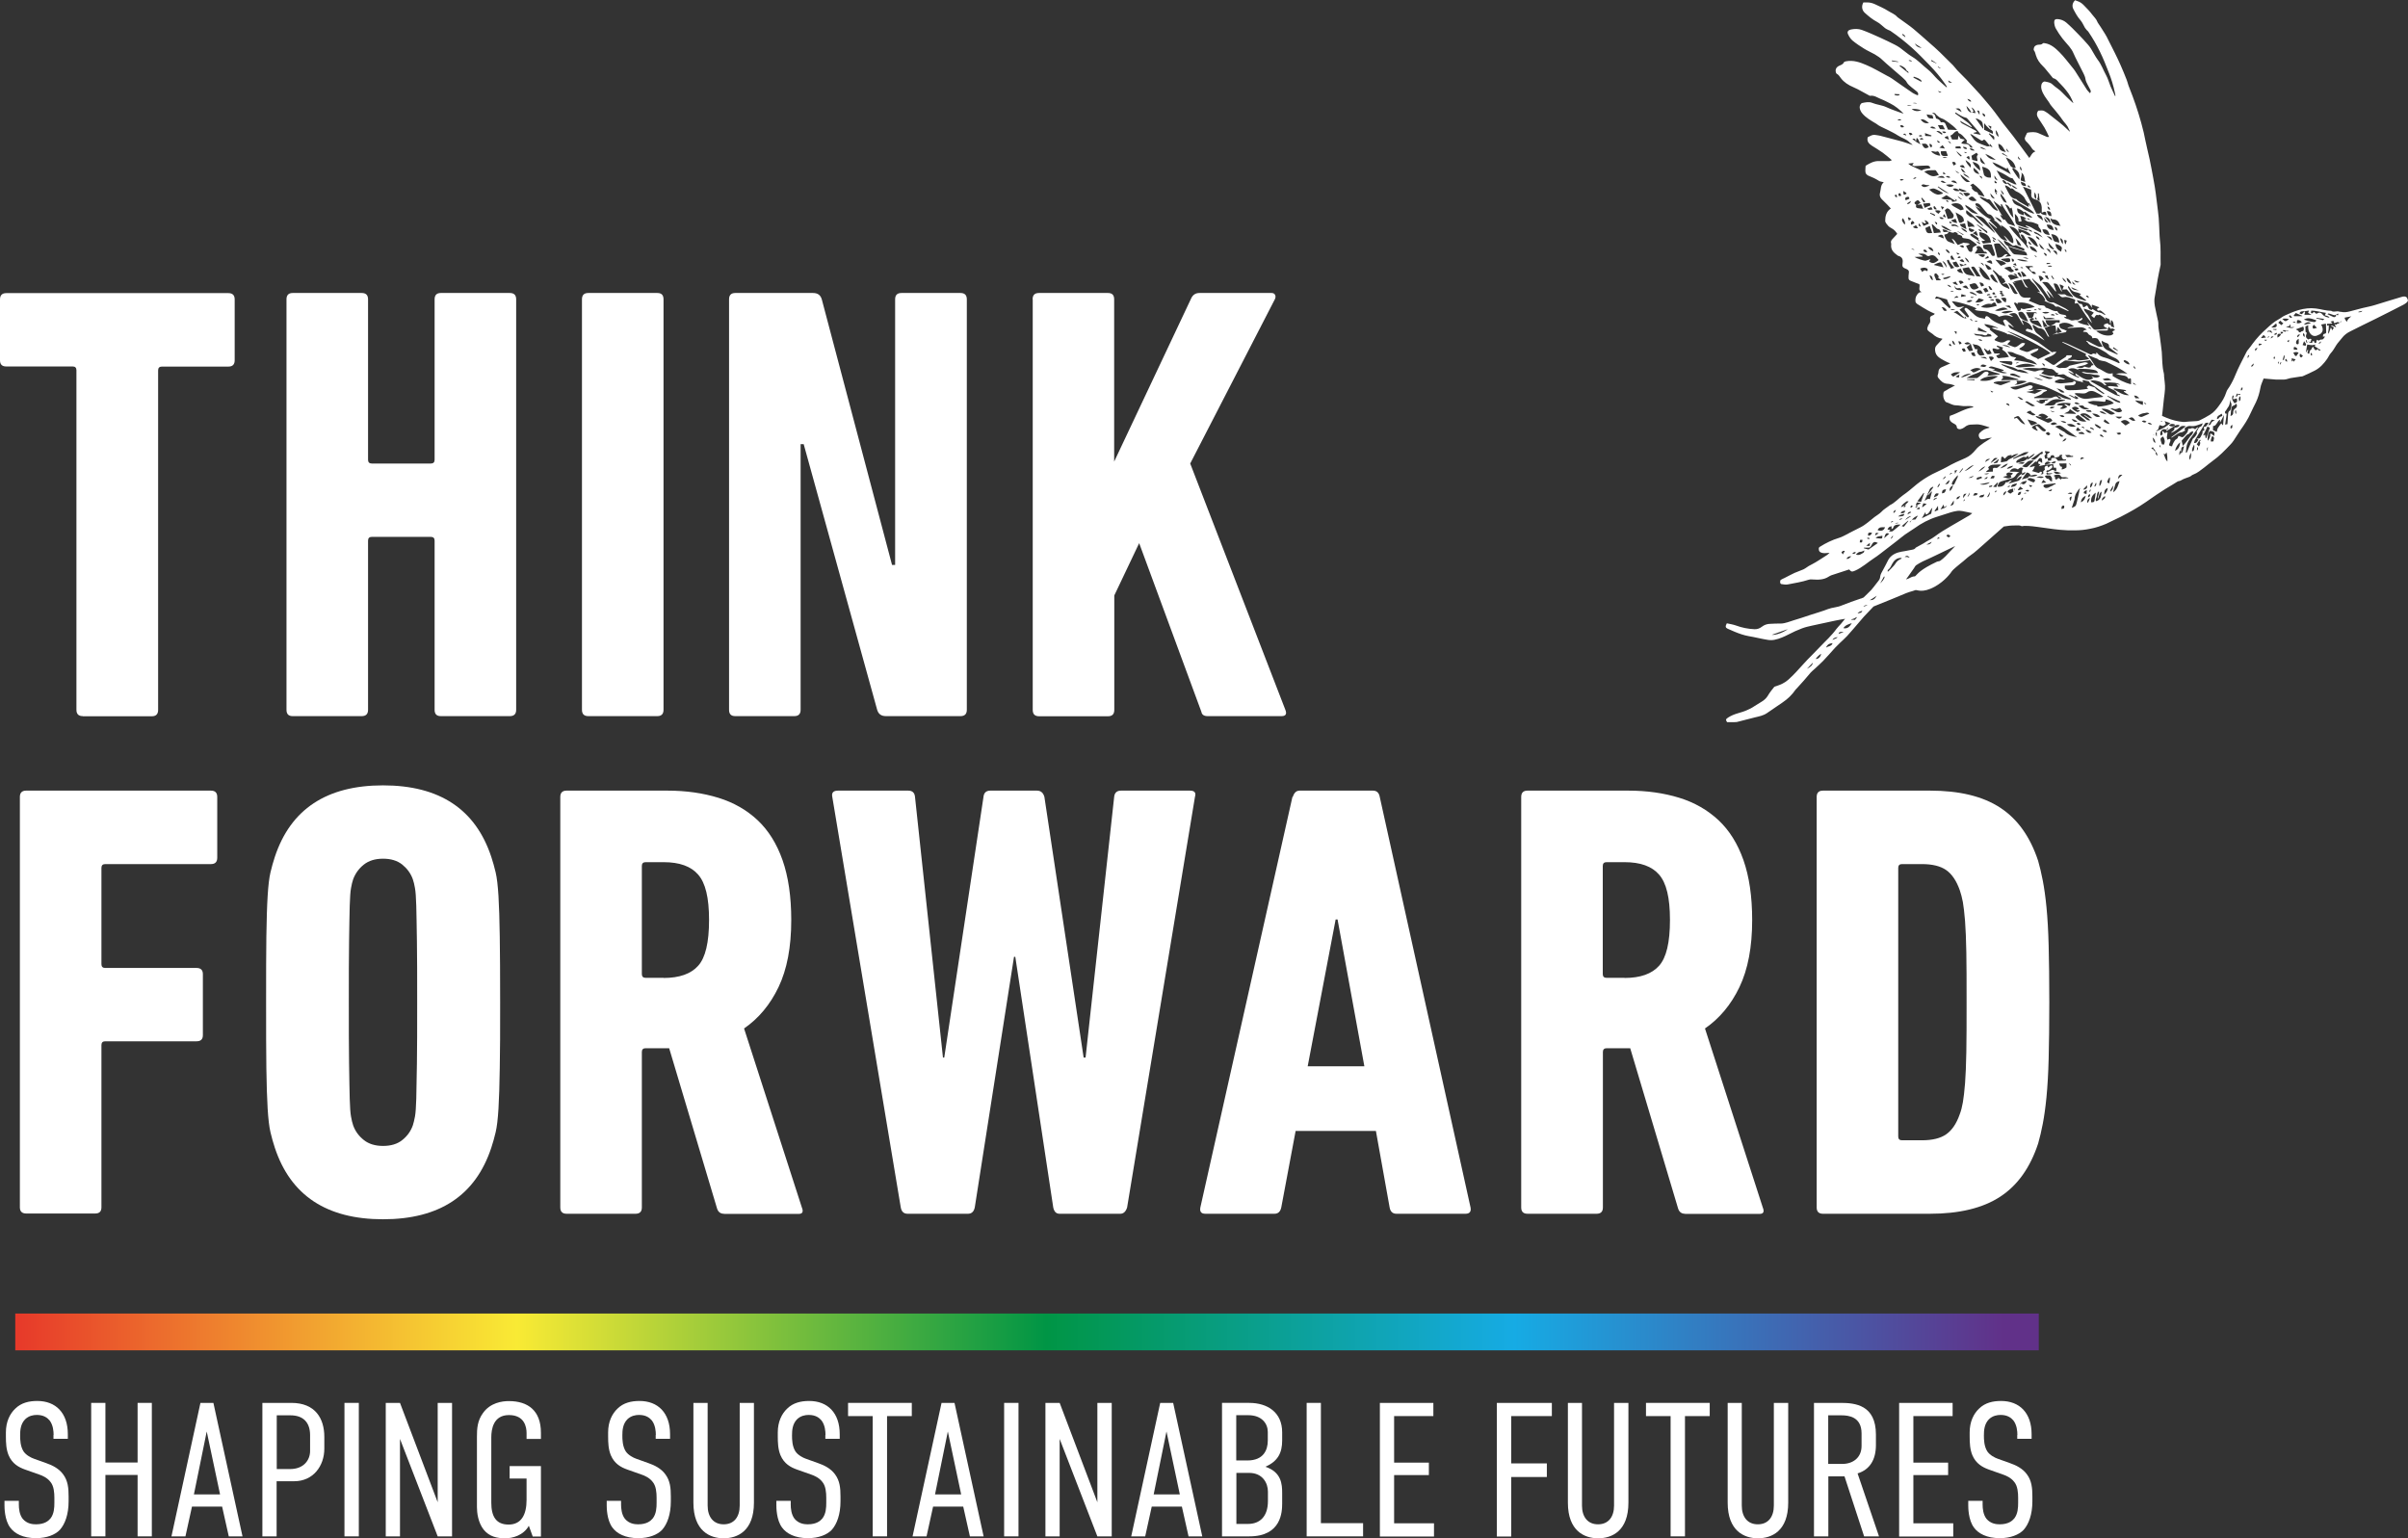
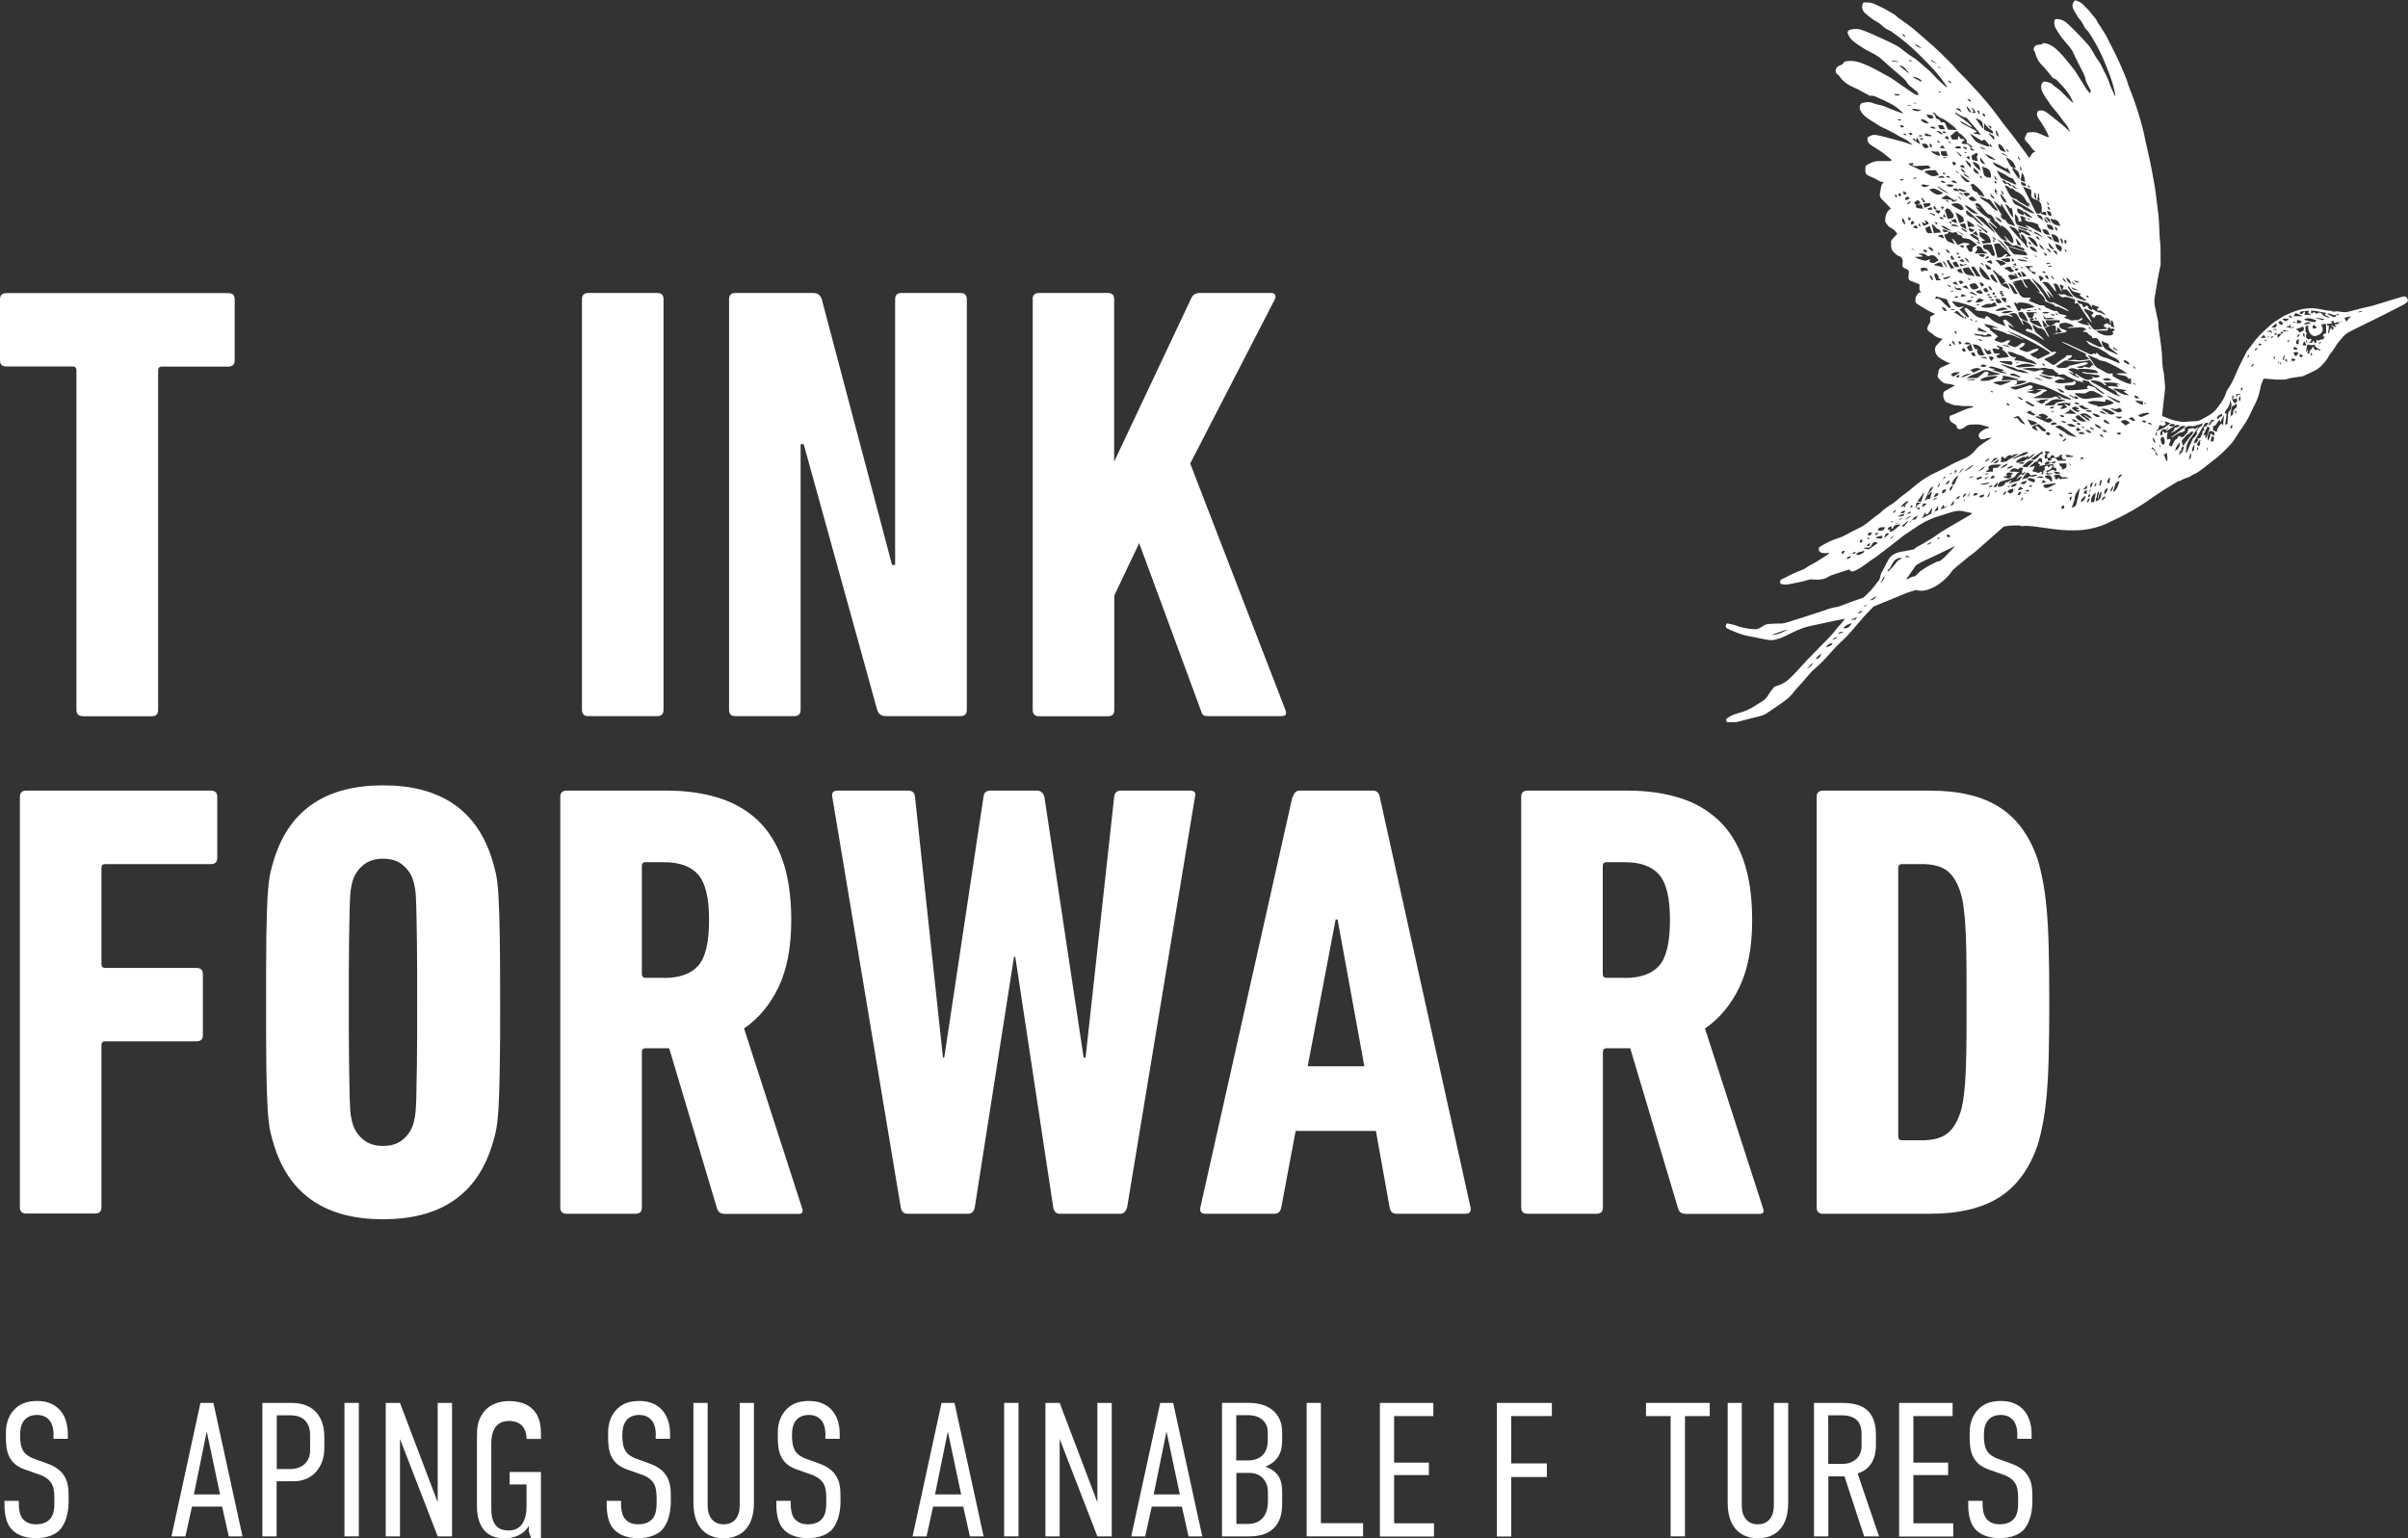
<svg xmlns="http://www.w3.org/2000/svg" id="Layer_1" data-name="Layer 1" viewBox="0 0 187.77 119.97">
  <rect x="0" y="0" width="187.77" height="119.97" fill="#333333" stroke="none" />
  <defs>
    <style>
      .cls-1 {
        fill: #fff;
      }

      .cls-2 {
        fill: none;
      }

      .cls-3 {
        isolation: isolate;
      }

      .cls-4 {
        fill: url(#linear-gradient);
      }

      .cls-5 {
        clip-path: url(#clippath);
      }
    </style>
    <clipPath id="clippath">
      <rect class="cls-2" x="1.19" y="102.44" width="157.79" height="2.87" />
    </clipPath>
    <linearGradient id="linear-gradient" x1="-857.53" y1="480.83" x2="-856.53" y2="480.83" gradientTransform="translate(135308 -75764.72) scale(157.79)" gradientUnits="userSpaceOnUse">
      <stop offset="0" stop-color="#e52829" />
      <stop offset=".27" stop-color="#f9ea34" />
      <stop offset=".53" stop-color="#009545" />
      <stop offset=".76" stop-color="#16abe4" />
      <stop offset="1" stop-color="#613189" />
      <stop offset="1" stop-color="#613189" />
    </linearGradient>
  </defs>
  <g class="cls-5">
-     <rect class="cls-4" x="1.19" y="102.44" width="157.79" height="2.87" />
-   </g>
+     </g>
  <path class="cls-1" d="M6.45,55.85c-.32,0-.49-.16-.49-.49v-26.49c0-.19-.1-.29-.29-.29H.48c-.32,0-.48-.16-.48-.48v-4.75c0-.32.16-.49.49-.49h17.32c.32,0,.49.16.49.49v4.75c0,.32-.16.49-.49.49h-5.19c-.19,0-.29.1-.29.29v26.49c0,.32-.16.49-.48.49,0,0-5.39,0-5.39,0Z" />
-   <path class="cls-1" d="M22.34,23.34c0-.32.16-.49.48-.49h5.39c.32,0,.49.16.49.49v12.52c0,.19.1.29.29.29h4.61c.19,0,.29-.1.29-.29v-12.52c0-.32.16-.49.48-.49h5.39c.32,0,.49.16.49.49v32.02c0,.32-.16.49-.49.49h-5.39c-.32,0-.48-.16-.48-.49v-13.2c0-.19-.1-.29-.29-.29h-4.61c-.19,0-.29.1-.29.29v13.2c0,.32-.16.49-.49.49h-5.39c-.32,0-.48-.16-.48-.49V23.34Z" />
  <path class="cls-1" d="M45.38,23.34c0-.32.16-.49.49-.49h5.39c.32,0,.48.16.48.49v32.02c0,.32-.16.49-.48.49h-5.39c-.32,0-.49-.16-.49-.49V23.34Z" />
  <path class="cls-1" d="M56.85,23.34c0-.32.16-.49.48-.49h6.07c.36,0,.58.16.68.49l5.48,20.72h.24v-20.72c0-.32.16-.49.49-.49h4.61c.32,0,.49.16.49.49v32.02c0,.32-.16.49-.49.49h-5.82c-.36,0-.58-.16-.68-.49l-5.73-20.72h-.24v20.72c0,.32-.16.49-.49.49h-4.61c-.32,0-.48-.16-.48-.49V23.34Z" />
  <path class="cls-1" d="M80.52,23.34c0-.32.16-.49.49-.49h5.39c.32,0,.48.16.48.49v12.66l6.02-12.76c.13-.26.34-.39.63-.39h5.63c.13,0,.22.05.27.15.05.1.04.21-.02.34l-6.6,12.81,7.42,19.21c.13.32.03.49-.29.49h-5.77c-.29,0-.45-.11-.49-.34l-4.85-13.15-1.94,4.08v8.93c0,.32-.16.49-.48.49h-5.39c-.32,0-.49-.16-.49-.49V23.34h0Z" />
  <path class="cls-1" d="M1.55,62.15c0-.32.16-.49.49-.49h14.41c.32,0,.49.16.49.49v4.75c0,.32-.16.49-.49.49h-8.25c-.19,0-.29.1-.29.29v7.52c0,.19.1.29.29.29h7.13c.32,0,.49.16.49.48v4.76c0,.32-.16.48-.49.48h-7.13c-.19,0-.29.1-.29.29v12.66c0,.32-.16.48-.48.48H2.04c-.32,0-.49-.16-.49-.48v-32.02Z" />
  <path class="cls-1" d="M29.87,95.09c-4.4,0-7.21-1.86-8.44-5.58-.13-.39-.24-.79-.34-1.21-.1-.42-.17-1.04-.22-1.84s-.08-1.86-.1-3.15c-.02-1.29-.02-3.01-.02-5.14s0-3.85.02-5.14c.02-1.29.05-2.35.1-3.15.05-.81.12-1.42.22-1.84.1-.42.21-.82.34-1.21,1.23-3.72,4.04-5.58,8.44-5.58s7.21,1.86,8.44,5.58c.13.39.24.79.34,1.21.1.42.17,1.04.22,1.84.05.81.08,1.86.1,3.15.02,1.29.03,3.01.03,5.14s0,3.85-.03,5.14c-.02,1.29-.05,2.34-.1,3.15-.05.81-.12,1.42-.22,1.84-.1.42-.21.82-.34,1.21-1.23,3.72-4.04,5.58-8.44,5.58M29.87,89.37c.61,0,1.12-.15,1.5-.46.39-.31.66-.69.82-1.14.06-.19.12-.43.17-.7.05-.27.08-.74.1-1.38.01-.65.03-1.56.05-2.74.02-1.18.02-2.77.02-4.78s0-3.6-.02-4.78c-.02-1.18-.03-2.09-.05-2.74-.02-.65-.05-1.11-.1-1.38-.05-.28-.1-.51-.17-.7-.16-.45-.44-.83-.82-1.14-.39-.31-.89-.46-1.5-.46s-1.11.15-1.5.46c-.39.31-.66.69-.83,1.14-.07.19-.12.43-.17.7s-.08.74-.1,1.38-.03,1.56-.05,2.74c-.02,1.18-.02,2.77-.02,4.78s0,3.6.02,4.78c.02,1.18.03,2.1.05,2.74.02.65.05,1.11.1,1.38s.1.51.17.7c.16.45.44.83.83,1.14.39.31.89.46,1.5.46" />
  <path class="cls-1" d="M56.45,94.66c-.26,0-.44-.13-.53-.39l-3.74-12.52h-1.84c-.19,0-.29.1-.29.29v12.13c0,.32-.16.49-.49.49h-5.38c-.32,0-.49-.16-.49-.49v-32.02c0-.32.16-.49.49-.49h7.86c1.46,0,2.78.19,3.98.56,1.2.37,2.22.96,3.06,1.75.84.79,1.49,1.83,1.94,3.11.45,1.28.68,2.84.68,4.68,0,2.1-.33,3.84-.99,5.22-.66,1.38-1.56,2.45-2.69,3.23l4.51,13.97c.13.32.05.49-.24.49h-5.82ZM51.75,76.27c1.23,0,2.13-.32,2.69-.95.57-.63.85-1.82.85-3.57s-.28-2.89-.85-3.54c-.56-.65-1.46-.97-2.69-.97h-1.41c-.19,0-.29.1-.29.29v8.44c0,.19.1.29.29.29h1.41Z" />
  <path class="cls-1" d="M82.62,94.66c-.26,0-.42-.16-.49-.49l-2.96-19.55h-.1l-3.06,19.55c-.07.32-.24.49-.53.49h-4.71c-.29,0-.47-.16-.53-.49l-5.34-32.02c-.07-.32.08-.49.44-.49h5.48c.32,0,.5.16.53.49l2.18,20.33h.1l3.06-20.33c.03-.32.21-.49.53-.49h3.64c.29,0,.49.16.58.49l3.06,20.33h.15l2.23-20.33c.03-.32.21-.49.53-.49h5.38c.36,0,.49.16.39.49l-5.29,32.02c-.1.32-.28.49-.53.49,0,0-4.75,0-4.75,0Z" />
  <path class="cls-1" d="M100.81,62.15c.1-.32.27-.49.53-.49h5.72c.29,0,.47.16.53.49l7.08,32.02c.06.32-.07.49-.39.49h-5.39c-.29,0-.47-.16-.53-.49l-1.07-5.97h-6.26l-1.12,5.97c-.07.32-.24.49-.53.49h-5.39c-.32,0-.45-.16-.39-.49l7.18-32.02ZM106.39,83.16l-2.09-11.45h-.15l-2.18,11.45h4.42Z" />
  <path class="cls-1" d="M131.39,94.66c-.26,0-.44-.13-.53-.39l-3.74-12.52h-1.84c-.19,0-.29.1-.29.29v12.13c0,.32-.16.49-.49.49h-5.39c-.32,0-.49-.16-.49-.49v-32.02c0-.32.16-.49.49-.49h7.86c1.46,0,2.78.19,3.98.56,1.2.37,2.21.96,3.06,1.75.84.79,1.49,1.83,1.94,3.11.45,1.28.68,2.84.68,4.68,0,2.1-.33,3.84-.99,5.22-.66,1.38-1.56,2.45-2.69,3.23l4.51,13.97c.13.32.05.49-.24.49h-5.82ZM126.68,76.27c1.23,0,2.13-.32,2.69-.95.57-.63.85-1.82.85-3.57s-.28-2.89-.85-3.54c-.56-.65-1.46-.97-2.69-.97h-1.41c-.19,0-.29.1-.29.29v8.44c0,.19.1.29.29.29h1.41Z" />
  <path class="cls-1" d="M141.66,62.15c0-.32.16-.49.49-.49h8.34c2.3,0,4.12.44,5.48,1.33,1.36.89,2.34,2.27,2.96,4.15.13.45.25.96.36,1.53.11.57.21,1.26.29,2.09.08.82.14,1.83.17,3.01.03,1.18.05,2.64.05,4.39s-.02,3.21-.05,4.39c-.03,1.18-.09,2.18-.17,3.01-.08.82-.18,1.52-.29,2.09-.11.57-.23,1.08-.36,1.53-.62,1.88-1.6,3.26-2.96,4.15-1.36.89-3.19,1.33-5.48,1.33h-8.34c-.32,0-.49-.16-.49-.49v-32.02ZM148.02,88.64c0,.19.1.29.29.29h1.55c.81,0,1.44-.15,1.89-.46.45-.31.81-.83,1.07-1.58.1-.26.18-.57.24-.92.06-.35.12-.85.17-1.48.05-.63.08-1.45.1-2.45.02-1,.02-2.3.02-3.88s0-2.88-.02-3.88c-.02-1-.05-1.82-.1-2.45-.05-.63-.11-1.12-.17-1.48-.07-.36-.15-.66-.24-.92-.26-.74-.62-1.27-1.07-1.58-.45-.31-1.08-.46-1.89-.46h-1.55c-.19,0-.29.1-.29.29v20.96Z" />
  <path class="cls-1" d="M187.71,23.24c-.13-.16-.3-.13-.45-.08-.69.2-1.38.42-2.07.63-.32.1-.66.16-.99.24-.32.08-.63.16-.95.25-.23.06-.46.1-.7.04-.05-.01-.11,0-.15-.02-.2-.07-.43.08-.62-.06-.4,0-.79-.13-1.19-.18-.46-.06-.91,0-1.34.12-.38.11-.74.27-1.09.43-.18.08-.32.21-.49.3-.36.19-.65.46-.94.73-.4.35-.76.74-1.08,1.17-.1.14-.2.28-.31.41-.11.12-.19.26-.26.42-.12.26-.27.51-.39.77-.13.27-.27.55-.38.83-.13.33-.29.64-.47.93-.09.14-.2.27-.24.42-.12.39-.33.73-.57,1.05-.19.26-.39.51-.68.69-.27.17-.55.32-.84.46-.06.03-.13.04-.19.05-.22.02-.45.03-.67.04-.13,0-.27.04-.4.03-.45-.04-.88-.15-1.29-.32-.07-.03-.15-.06-.22-.09h0s0,0,0,0c-.05-.02-.1-.04-.15-.07.02-.15.04-.28.05-.42.04-.31.07-.62.1-.94.03-.24.07-.48.08-.72.01-.18,0-.35-.02-.53-.01-.15-.04-.31-.05-.46,0-.09,0-.17-.02-.25-.14-.54-.12-1.1-.16-1.66-.04-.4-.1-.79-.15-1.19-.04-.35-.14-.69-.12-1.05,0-.08-.02-.17-.04-.25-.07-.37-.17-.73-.23-1.09-.04-.25-.06-.5,0-.76.09-.44.14-.89.22-1.33.06-.35.14-.7.21-1.04,0-.03.02-.06.02-.09-.02-.66.03-1.32-.06-1.98-.02-.16-.02-.32-.03-.48-.02-.4-.03-.8-.06-1.2-.03-.34-.08-.68-.12-1.03-.04-.29-.07-.59-.11-.88-.02-.18-.05-.36-.08-.54-.08-.44-.15-.88-.24-1.32-.1-.52-.2-1.04-.33-1.55-.11-.44-.19-.9-.29-1.34-.12-.51-.26-1-.41-1.49-.14-.45-.29-.89-.45-1.32-.1-.29-.23-.57-.33-.86-.05-.14-.08-.3-.14-.44-.15-.39-.32-.79-.49-1.18-.13-.3-.28-.6-.42-.89-.21-.43-.43-.86-.65-1.29-.08-.15-.17-.29-.26-.43-.13-.21-.27-.43-.41-.63-.01-.02-.04-.05-.04-.07-.09-.25-.28-.41-.43-.61-.19-.26-.41-.47-.63-.7-.15-.16-.31-.27-.5-.33-.07-.02-.13-.05-.19-.07-.21.2-.26.46-.13.7.16.31.32.6.55.86.15.17.23.39.35.59.04.06.09.12.14.18.04.04.09.07.12.12.34.5.65,1.03.92,1.59.24.49.45,1.01.65,1.53.22.54.39,1.09.51,1.67.01.07.02.14.04.21-.01,0-.03.01-.04.02-.11-.25-.23-.49-.34-.74-.12-.29-.2-.61-.35-.88-.22-.4-.37-.84-.65-1.2-.2-.27-.35-.58-.53-.87-.07-.11-.15-.22-.24-.32-.23-.26-.46-.52-.71-.77-.32-.33-.64-.66-.99-.96-.18-.15-.41-.24-.65-.26-.19-.02-.29.06-.28.25.01.17.05.35.13.49.15.27.33.53.52.78.16.21.35.4.52.61.14.17.26.35.34.55.09.22.21.43.31.64.13.25.26.5.38.75.05.1.11.21.15.31.04.1.08.19.09.3.02.15.1.3.17.44.06.13.14.25.2.38.04.08.08.17-.02.28-.08-.1-.18-.18-.25-.29-.3-.48-.6-.96-.91-1.44-.07-.1-.14-.2-.22-.29-.33-.4-.64-.82-1-1.18-.32-.32-.67-.63-1.14-.7-.05-.01-.13-.02-.15.01-.11.12-.25.1-.39.11-.19.03-.31.14-.33.34,0,.03,0,.08.02.1.09.11.11.24.15.37.1.34.3.62.55.86.07.07.15.15.21.23.18.22.37.45.55.67.01.02.03.04.05.04.27.06.4.31.58.47.16.15.29.32.43.49.24.29.42.62.56.99-.04-.03-.07-.05-.1-.08-.26-.25-.53-.49-.77-.75-.22-.25-.52-.4-.76-.63-.16-.16-.38-.19-.59-.23-.11-.02-.24.1-.27.22-.04.14-.03.28.01.42.11.37.35.66.57.97,0,0,0,0,.01.02.13.25.34.44.51.66.17.22.35.42.5.65.16.25.4.43.51.73.03.08.09.15.11.25-.18-.16-.35-.33-.53-.49-.23-.2-.48-.39-.72-.58-.15-.12-.29-.24-.44-.35-.03-.03-.07-.05-.1-.07-.3-.2-.3-.19-.68-.16-.18.23-.1.43.03.63.15.24.32.47.46.71.13.22.23.45.35.71-.07,0-.12,0-.16,0-.22-.1-.44-.2-.66-.29-.27-.12-.55-.09-.83-.05-.02,0-.05.01-.06.02-.06.13-.14.26-.18.4-.02.07.03.19.09.25.19.18.35.38.49.6.05.08.15.12.25.2-.27.08-.34.33-.48.51-.25-.34-.49-.67-.74-1.01-.35-.47-.7-.94-1.07-1.39-.32-.39-.6-.81-.91-1.21-.35-.46-.73-.89-1.1-1.33-.35-.39-.7-.77-1.06-1.15-.24-.25-.49-.49-.73-.74-.12-.13-.22-.27-.34-.4-.34-.34-.68-.68-1.02-1.01-.27-.26-.55-.51-.83-.75-.41-.36-.82-.73-1.24-1.08-.15-.12-.3-.24-.46-.35-.23-.17-.47-.34-.71-.51-.03-.02-.06-.04-.08-.06-.19-.23-.47-.32-.72-.48-.31-.2-.65-.34-.98-.5-.23-.11-.45-.17-.7-.16-.08,0-.17,0-.25,0-.16.29-.12.6.11.81.3.27.6.52.96.71.23.12.42.33.63.49.07.05.15.09.23.13.06.03.12.04.18.08.59.4,1.14.84,1.67,1.31.47.42.91.88,1.35,1.33.46.47.89.98,1.26,1.52.05.07.09.14.13.2-.01.01-.03.02-.04.04-.23-.21-.47-.4-.69-.62-.26-.25-.47-.55-.76-.77-.41-.32-.76-.72-1.22-.99-.34-.2-.63-.47-.95-.7-.13-.09-.26-.17-.4-.24-.37-.18-.73-.37-1.1-.53-.49-.22-.99-.45-1.49-.63-.26-.09-.56-.09-.84-.03-.22.05-.32.18-.22.38.08.18.2.36.34.48.28.23.59.44.9.63.27.17.56.29.84.45.22.13.43.27.61.45.2.19.41.37.62.55.25.21.49.42.74.64.1.09.21.17.3.27.09.08.17.16.23.28.08.15.24.27.38.39.12.11.27.2.39.31.08.07.16.15.09.31-.14-.06-.28-.11-.4-.19-.55-.37-1.08-.75-1.63-1.13-.12-.08-.24-.15-.37-.21-.54-.28-1.06-.61-1.62-.84-.49-.21-1.01-.4-1.58-.29-.06.01-.15.04-.17.08-.08.18-.25.21-.39.28-.21.11-.3.29-.23.51,0,.04.03.08.06.1.15.08.23.21.32.34.25.33.6.55.98.71.12.05.23.1.34.16.3.16.6.33.9.49.02.01.05.03.07.02.32-.05.57.15.85.26.24.09.47.22.7.33.4.2.74.48,1.06.8-.05-.01-.1-.02-.15-.04-.4-.15-.8-.28-1.19-.46-.36-.17-.76-.19-1.12-.34-.25-.1-.51-.04-.76.01-.13.02-.22.21-.21.36.02.17.09.32.2.45.29.35.68.56,1.06.79,0,0,.02,0,.02.01.25.21.57.32.86.47.29.15.58.28.85.46.29.19.65.27.9.53.07.07.17.11.24.21-.27-.09-.54-.19-.81-.27-.35-.1-.71-.19-1.06-.28-.22-.06-.43-.12-.65-.17-.05-.01-.1-.02-.15-.03-.42-.07-.42-.07-.83.14-.09.32.08.5.32.66.28.18.57.35.84.54.24.17.46.37.72.59-.08.03-.13.07-.18.07-.29,0-.58,0-.87,0-.36,0-.65.16-.95.34-.02.01-.05.04-.05.05,0,.17-.04.35,0,.52.02.09.13.19.22.23.29.11.57.24.83.41.09.06.22.06.37.1-.27.23-.21.54-.29.81-.08.29.06.46.26.64.2.18.38.39.58.6-.36.24-.44.6-.44.97,0,.13.14.27.24.39.07.08.19.14.29.2.18.1.31.25.41.42-.13.14-.25.28-.38.41-.09.09-.14.19-.1.32,0,.02.01.05.01.08-.06.41.18.65.48.86.03.02.05.04.09.05.33.09.36.33.31.62-.03.2.01.27.19.35.04.02.09.03.14.06.16.08.19.15.16.34-.02.11-.02.23-.02.35,0,.11.06.18.17.22.12.04.23.09.35.14.11.04.22.08.32.12.09.2-.14.48.19.62-.23-.01-.34.15-.42.3-.07.12-.08.29-.07.43,0,.07.09.17.16.21.27.17.54.34.81.49.16.09.34.17.54.26-.05.04-.07.09-.11.1-.24.09-.29.14-.25.38.01.11,0,.2-.06.28-.04.05-.08.11-.1.17-.12.26-.09.35.15.51.06.04.13.08.19.13.21.2.45.34.75.37,0,0,.02.02.02.03-.15.17-.31.33-.46.5-.1.11-.12.23-.11.38.04.5.44.64.78.84.11.07.24.11.41.18-.12.05-.2.09-.27.12-.14.06-.28.12-.41.18-.16.07-.24.2-.25.37,0,.02,0,.03,0,.05-.02.14-.13.27,0,.42.18.22.37.43.69.45.2.01.39.06.6.13-.09.05-.18.1-.27.15-.13.07-.27.13-.39.22-.09.06-.22.07-.24.22-.04.25,0,.46.15.66.01.02.04.04.06.05.26.07.48.25.77.25.25,0,.5.08.74.06.19-.01.38-.02.56.03.01,0,.02.02.07.06-.68.09-1.22.47-1.84.67-.08.25-.02.42.24.57.14.08.28.12.3.33.01.11.18.17.31.13.1-.03.19-.07.27-.13.18-.16.38-.23.61-.22.19,0,.39-.03.57,0,.26.04.51.14.77.21,0,.01,0,.03,0,.04-.14.04-.28.07-.4.13-.13.07-.25.17-.35.27-.1.11-.1.25-.02.38.04.07.1.13.2.12.07-.01.15,0,.22-.03.18-.06.37-.08.55-.1-.21.13-.42.26-.63.4-.23.16-.47.33-.64.55-.22.27-.46.49-.77.63-.51.22-1.01.44-1.49.72-.36.2-.75.36-1.12.55-.42.22-.82.48-1.2.78-.2.16-.4.34-.6.5-.16.13-.32.25-.48.36-.35.25-.63.59-1.03.78-.02,0-.03.03-.05.04-.2.16-.43.28-.61.48-.15.16-.35.26-.53.4-.36.28-.69.6-1.11.81-.28.14-.55.28-.83.42-.05.02-.09.05-.14.08-.23.11-.46.25-.7.32-.53.16-1.02.4-1.48.69-.07.04-.09.09-.09.16,0,.17.06.26.23.31.07.02.15.03.22.03.13,0,.26-.02.39-.03-.12.13-.25.22-.39.3-.32.2-.62.41-.95.58-.2.1-.38.2-.55.33-.04.03-.09.06-.14.08-.23.1-.47.18-.7.28-.27.12-.52.27-.79.4-.09.04-.18.08-.26.13-.1.05-.06.16-.07.24,0,.03.05.09.09.1.16.02.33.06.49.03.55-.11,1.11-.19,1.65-.37.09-.03.18-.03.28-.02.45.03.89.04,1.29-.23.06-.04.13-.07.2-.1.46-.15.91-.3,1.38-.45.16.19.22.2.47.09.54-.24.98-.65,1.47-.97.33-.21.62-.46.93-.69.28-.21.55-.43.83-.64.22-.17.43-.35.65-.51.24-.17.5-.32.74-.49.54-.39,1.12-.7,1.76-.9.35-.11.71-.23,1.06-.34.15-.05.31-.08.48-.11.32-.06.62.06.93.11.08.01.16.04.28.06-.09.07-.15.13-.22.17-.49.29-.99.57-1.48.86-.41.24-.82.48-1.2.77-.29.22-.61.36-.91.56-.17.11-.59.31-.6.33-.06.11-.17.14-.28.16-.19.04-.38.08-.57.11-.17.03-.34.05-.5.1-.38.11-.68.32-.85.7-.1.22-.23.43-.34.65-.09.17-.21.35-.23.53-.01.16-.07.26-.16.37-.06.07-.12.15-.18.23-.12.15-.23.31-.36.45-.19.2-.4.39-.6.59-.07.03-.14.05-.2.08,0,0,0,0-.02,0-.25.08-.5.17-.75.26-.25.09-.51.19-.76.29-.33.14-.7.14-1.04.27-.47.18-.95.32-1.42.47-.41.14-.83.28-1.24.4-.34.1-.66.25-1.02.26-.26,0-.52,0-.79.02-.25,0-.49.07-.69.23-.18.14-.37.2-.58.19-.5-.02-.98-.12-1.44-.29-.23-.08-.48-.12-.71-.17-.13.24-.11.34.06.42.17.08.35.15.53.23.36.15.72.28,1.11.35.49.08.98.21,1.48.29.17.03.35.03.52,0,.41-.08.78-.25,1.15-.44.32-.17.66-.32,1-.45.26-.1.53-.16.8-.22.58-.13,1.17-.26,1.76-.38.27-.06.54-.1.81-.15-.11.13-.21.26-.32.39-.12.14-.26.27-.37.42-.18.25-.39.48-.6.7-.09.09-.18.18-.27.27-.35.36-.7.72-1.05,1.08-.22.22-.44.44-.65.68-.38.42-.75.84-1.18,1.22-.27.24-.59.38-.93.49-.05.02-.13.03-.16.07-.16.2-.32.39-.45.61-.13.23-.3.4-.52.53-.18.11-.37.22-.55.34-.4.28-.86.44-1.32.57-.27.08-.52.18-.75.33-.19.13-.2.17-.08.36.17,0,.33,0,.49,0,.13,0,.26,0,.38-.04.43-.1.86-.23,1.29-.33.33-.08.66-.14.94-.33.41-.28.82-.56,1.23-.84.4-.27.73-.59,1-.98.03-.05.08-.08.12-.13.18-.2.37-.41.55-.61.18-.2.35-.41.52-.61.11-.12.24-.22.36-.33.21-.2.43-.39.63-.6.31-.32.6-.66.9-.99.13-.14.26-.26.39-.39.19-.18.38-.35.56-.54.32-.36.64-.72.95-1.09.12-.14.24-.29.36-.42.25-.27.5-.53.75-.79.76-.3,2.34-.95,2.54-1.04.16-.07.33-.11.49-.16.08-.03.16-.05.24-.08.12-.04.53.27,1.51-.27.81-.45,1.25-1.08,1.35-1.23.05-.08.54-.49.68-.6.26-.19.48-.43.75-.61.36-.24.68-.56,1.01-.84.18-.15.92-.81,1.59-1.41.3-.05.61-.09.92-.08.15,0,.31-.03.46.05.02.01.06,0,.09,0,.05,0,.1-.01.14-.02.09,0,.2,0,.35.01.35.02.85.1,1.46.18.61.09,1.33.18,2.12.16.4,0,.81-.04,1.22-.13.41-.07.86-.23,1.22-.38.38-.18.75-.36,1.12-.54.36-.18.71-.38,1.05-.57.34-.19.65-.4.95-.6.29-.19.56-.4.81-.56.5-.34.93-.6,1.24-.78.2-.12.34-.21.42-.26.1-.02.2-.04.29-.1.19-.12.42-.17.63-.26.1-.04.18-.14.28-.17.33-.12.59-.35.86-.55.23-.17.43-.36.66-.52.51-.36.93-.8,1.36-1.25.1-.1.19-.21.27-.33.18-.26.34-.54.52-.8.31-.43.6-.87.81-1.35.12-.28.28-.56.41-.84.17-.36.28-.74.35-1.13.04-.26.17-.49.25-.72.33.03.64.06.95.08.21.01.43,0,.65,0,.17,0,.32-.08.48-.11.28-.05.55-.09.84-.13.04,0,.09,0,.13-.02.32-.14.63-.28.94-.44.41-.21.71-.55.97-.92.1-.14.16-.31.27-.43.18-.19.3-.42.44-.64.12-.19.29-.35.43-.54.18-.24.41-.41.68-.54.65-.33,1.31-.65,1.96-.97.73-.36,1.45-.73,2.17-1.1.1-.05.19-.12.27-.19.09-.09.1-.19.01-.29M148.32,2.7s.02-.04.04-.05c.1.05.2.11.22.26-.08-.07-.17-.14-.25-.2M149.3,3.39c.21.14.38.24.55.35-.23-.02-.41-.11-.55-.35M150.99,4.95c-.14-.07-.27-.14-.41-.2.01-.02.03-.05.04-.07.13.08.25.16.38.25,0,0,0,.02-.01.03M151.1,5.17c.07.05.14.09.25.16q-.23-.03-.25-.16M148.01,4.84c-.16-.02-.32-.04-.48-.06,0-.02,0-.05,0-.07.16.03.32.06.48.09,0,.02,0,.03,0,.05M148.8,5.69c-.22-.18-.44-.36-.67-.54,0-.02.02-.04.03-.06.08.04.17.07.25.12.09.06.18.13.22.21.03.06.05.11.12.13.02,0,.04.04.05.05.01.02.02.04.03.06-.01,0-.02.02-.03.03M148.82,4.73q.14-.11.28.08c-.12-.03-.19-.06-.28-.08M148.13,7.4c-.13.09-.26.05-.4,0,0-.02,0-.05,0-.07.13,0,.26.01.39.02,0,.02,0,.04,0,.06M147.9,15.42c-.07-.07-.12-.11-.17-.17.1-.1.16-.08.19.02,0,.03,0,.07-.02.15M143.7,43.24c-.04-.07-.07-.11-.11-.17.07-.06.12-.15.27-.1-.06.1-.11.17-.16.27M143.98,43.58c.1-.17.22-.21.38-.19-.11.08-.18.23-.38.19M138.16,49.51c.41-.14.82-.29,1.24-.44-.3.24-.93.48-1.24.44M140.9,52.16c.15-.16.31-.32.46-.48-.02.18-.15.32-.46.48M141.58,51.39q.23-.3.43-.4c-.05.26-.24.42-.43.4M142.39,50.51c.1-.26.28-.33.51-.35-.08.26-.33.22-.51.35M142.89,49.91c.1-.18.25-.2.4-.22q-.03.08-.4.22M143.36,49.44c.06-.16.11-.18.41-.15-.16.06-.28.1-.41.15M143.74,48.99c.16-.24.4-.31.66-.39-.16.25-.31.46-.66.39M144.63,48.34c-.1,0-.19,0-.27,0,0,0,0-.02,0-.03.07-.03.15-.04.23-.08.07-.04.14-.09.23-.11-.06.07-.12.15-.18.23M144.85,47.84q.1-.15.37-.2c-.06.18-.21.16-.37.2M145.3,47.32q.1-.15.33-.12c-.13.05-.23.08-.33.12M145.8,46.81c.2-.12.35-.22.54-.35-.15.27-.28.35-.54.35M146.61,45.5c.1-.18.2-.36.3-.54.02,0,.03.01.05.02-.04.22-.2.37-.35.52M148.23,43.59c-.18.08-.33.19-.44.38-.09.15-.23.26-.35.4-.06.07-.13.13-.2.2h-.05c.01-.05,0-.11.04-.13.17-.12.23-.3.32-.47.14-.26.34-.45.66-.46.02,0,.04,0,.06.01,0,0,0,.01.02.03-.02.02-.04.03-.07.05M152.09,41.81c-.13.13-.17.13-.32-.04.14-.11.15-.11.32.04M151.19,41.89s.03.07.05.11c-.07,0-.12.01-.18.02,0,0,0-.02-.01-.03.05-.03.09-.06.14-.1M150.63,42.25c-.07.16-.16.22-.41.22.13-.07.26-.14.41-.22M148.5,43.45c.19-.15.27-.13.42.05-.09-.03-.15-.05-.21-.06-.05,0-.11,0-.21,0M152.37,42.69c-.23.22-.44.46-.66.69-.13.13-.27.25-.41.35-.07.05-.17.04-.25.07-1.36.64-1.52.97-1.68,1.11-.02.02-.04.04-.07.04-.18,0-.33.1-.48.17-.06.03-.12.04-.18.07.01-.02.02-.04.03-.06.01-.04.05-.07.08-.11.17-.24.33-.47.5-.71.05-.08.1-.18.17-.23.16-.11.34-.21.52-.3.32-.15.64-.28.95-.44.53-.25,1.06-.51,1.58-.76-.04.04-.07.07-.11.11M173.23,32.26c.08.12.08.19,0,.21-.12.02-.18.09-.24.17-.02.03-.07.03-.11.04-.03-.28.23-.29.35-.42M172.46,32.73c.08.01.14.03.26.04-.19.08-.3.15-.34.32,0,.03-.1.04-.2.09.11-.17.19-.3.28-.45M169.62,33.12c-.14.19-.31.16-.49.06.15-.16.31-.14.49-.06M168.54,32.82s.05,0,.08,0c-.04.05-.08.07-.13.09.02-.03.03-.06.05-.09M168.21,33.55s.02-.01.03-.02c0,0,.02-.01.02-.01,0,0,0,0,.01,0,.05-.11.08-.24.12-.36.07,0,.13.02.2.05.04.01.09.02.12,0,.06-.03.11-.08.18-.13-.03-.07-.06-.14-.1-.24.14.05.27.1.45.16-.16.12-.29.24-.43.32-.2.11-.41.21-.62.3-.02,0-.05.01-.08.01.04-.03.07-.06.1-.08M168.12,33.72s.04,0,.06,0c0,.11,0,.22,0,.33-.08-.11-.11-.22-.06-.33M167.95,33.87s.01.04,0,.09c-.01-.02-.02-.03-.03-.04,0-.02.02-.03.03-.05M168.08,34.54c-.23-.08-.16-.29-.23-.42.15.09.19.23.23.42M167.22,31.38c.05.05.1.09.15.13q-.17.04-.15-.13M166.81,31.06c-.12,0-.2,0-.29,0-.04-.07-.07-.14-.11-.21q.22-.02.41.21M166.41,28.53c.05.09.08.14.13.23-.13-.04-.2-.06-.13-.23M166.32,29.84c.08.05.15.1.27.17q-.28-.02-.27-.17M165.62,28.11s.06-.03.08-.02c.13.07.3.1.36.33-.21,0-.32-.12-.45-.22-.01-.01-.01-.07,0-.09M165.96,29.18c-.34-.12-.65-.07-.96-.03.18.06.36.11.54.13.2.02.36.09.44.29.1-.1.18-.09.19.02.01.12,0,.24,0,.38-.53-.13-.98-.38-1.43-.64,0-.06,0-.12,0-.22-.38.12-.62-.13-.9-.27-.05-.03-.1-.06-.16-.08-.22-.08-.34-.25-.45-.44-.13-.22-.29-.43-.44-.64.17.07.36.15.56.23.08.04.19.05.25.11.09.09.21.08.32.12.11.03.23.03.33.08.57.28,1.15.54,1.69.97M164.95,32.49c.16,0,.32,0,.53.01-.23.28-.37.08-.53-.01M165.4,33.81q-.18.19-.36-.04c.12,0,.26-.11.36.04M164.93,32.06c-.1-.06-.21-.1-.37-.18.1-.02.15-.04.17-.03.18.1.33.05.49-.02.07-.03.13,0,.16.07.03.06.07.11.1.16-.19.14-.38.11-.56,0M161.18,35.65s-.07-.07-.15-.16c.19.02.33-.06.45.06.03.02.1,0,.17,0,0,.02,0,.05,0,.08-.15,0-.29.01-.46.02M161.49,36.32c-.06-.06-.1-.1-.18-.18q.19.04.18.18M160.66,36.38s-.05-.12-.1-.23c.22,0,.4,0,.58-.01,0,.11,0,.21,0,.31q-.19.15-.38.16c0-.09.12-.23-.1-.23M160.08,36.89c-.16.14-.32.09-.47.12-.06-.08-.04-.14.03-.19,0,0,0,0,0,0,0,0,0,0,0,0h0s-.05-.03-.09-.06c.04-.03.08-.09.1-.08.15.03.22-.1.32-.16.08-.06.09-.12.05-.21-.16-.06-.2.13-.33.15.01-.09,0-.17-.12-.13-.14.04-.17.13-.11.29-.04.08-.2.12-.12.26.01.01-.02.08-.05.09-.05.02-.1.03-.15.04-.01.02-.02.03-.03.05,0-.01,0-.03-.01-.04.02,0,.03,0,.04,0,.03-.05.06-.11.1-.17-.13-.14-.19,0-.26.04-.18-.05-.35-.1-.53-.15.11-.1.17-.22.22-.39-.15.04-.26.06-.4.1.05-.15.16-.21.26-.29.09-.07.16-.22.3-.14.06-.1.11-.19.18-.27.03-.03.12-.04.16-.02.04.02.06.1.07.15,0,.07,0,.15,0,.24-.03-.03-.05-.05-.08-.07-.05-.03-.11-.07-.16-.08-.01,0-.06.06-.07.1,0,.09.05.13.14.13,0,0,.01,0,.03.03-.03.03-.06.06-.13.13.2-.04.36-.07.51-.11-.01-.04-.05-.09-.03-.11.06-.07.12-.14.23-.14.11,0,.16.09.25.12,0,0,0,0,0,0h0s0,0,0,0c.11-.07.22-.18.39-.11-.1.17-.24.14-.39.11,0,0,0,0,0,0,0,0,0,0-.01,0-.09.02-.17.05-.25.07-.07.02-.14.04-.21.06h0c.21-.02.43-.03.64-.05.02.1.03.18.05.28.06,0,.12,0,.18,0,0,.06.02.14.03.23-.05,0-.12.02-.15,0-.13-.11-.24-.05-.36.02-.07.04-.15.07-.23.11,0,0,0,0,0,0,.11.14.28.04.44.07M160.01,37.43s.02.06.03.08c-.19.09-.21-.11-.31-.17q-.14.05-.28-.21c.13-.09.27-.04.4-.05.04,0,.16.18.16.22,0,.05,0,.09,0,.13M156.84,37.23c-.22.16-.42.04-.66-.04.13-.03.21-.05.33-.08-.02-.05-.04-.09-.07-.15.16-.19.34-.09.52-.06q-.03.11-.17.17c.02.05.04.11.06.16M155.4,36.69s0,.04,0,.09c-.17,0-.34.02-.5.03,0-.02-.01-.04-.02-.05.07-.05.14-.1.22-.17-.02-.04-.04-.09-.07-.14.11-.14.25-.21.44-.21.19,0,.38-.03.58,0-.1.08-.19.16-.29.23-.04.03-.1.03-.14.02-.2-.02-.23,0-.22.21M155.54,37.13c-.02.06-.04.11-.06.17-.09,0-.18.01-.27.02.1-.22.13-.24.33-.19M154.71,36.95l.4-.05c-.14.11-.21.12-.4.05M154.99,37.17c-.02.17-.11.2-.28.18.12-.07.2-.12.28-.18M155.16,37.61c-.14.16-.48.24-.78.16.25-.05.51-.11.78-.16M155.07,28.68c.11-.13.22-.11.33-.08.28.08.56.16.83.25,0,0,.01.02.02.05-.05.02-.1.03-.21.07.18.04.31.07.47.1-.25.08-.38.05-1.21-.24.11,0,.17,0,.23,0,0-.01,0-.02,0-.04-.15-.04-.31-.07-.48-.11M153.68,26.83c-.16-.01-.34.12-.5-.06.27-.11.27-.11.5.06t0,0c.05.15.1.31.16.51-.1.02-.19.03-.28.05-.08-.13-.14-.22-.2-.31.11-.09.21-.17.31-.25h0M152.35,24.35c.12-.05.19-.08.27-.11.21.2.4.39.6.58t0,0s-.02-.08-.02-.12c.01,0,.02,0,.04-.01.03.05.06.09.1.14-.04,0-.07,0-.11,0h0s0,0,0,0c0,0,0,0,0,0h0s0,0,0,0c-.33-.06-.52-.34-.87-.47M152.96,26.8c-.05.01-.1.03-.17.06-.04-.09-.06-.17-.09-.24q.21-.02.26.18M152.46,26.89c-.15-.02-.19-.07-.24-.32q.14,0,.24.32M152.08,24.1c.15.01.26.02.4.03q-.27.12-.4-.03M152.39,25.83c.09.01.13.02.19.03,0,.06-.02.11-.03.21-.07-.09-.1-.15-.16-.24M153.28,27.4c-.2.06-.2.05-.3-.2.22-.06.24-.05.3.2M153.59,24.9c.17-.05.19.07.23.15-.07-.05-.14-.09-.23-.15M156.6,26.06c.45.05.8.35,1.23.44-.43-.22-.86-.44-1.34-.68.76.17,3.03,1.37,3.41,1.73-.33.16-.65.31-.98.46-.16-.17-.46-.15-.6-.39.13-.06.24-.11.35-.17.1-.06.26-.07.28-.28-.14.03-.24.04-.34.07-.12.04-.23.09-.35.15-.12.06-.23.08-.35.02-.07-.03-.15-.04-.21-.07-.08-.04-.19-.04-.25-.15.18-.12.39-.19.46-.42-.22-.04-.23-.04-.35.05-.1.07-.18.15-.28.2-.06.03-.15.07-.21.05-.19-.06-.37-.14-.55-.22.09-.1.16-.18.25-.27-.17-.09-.29-.02-.4.05-.29.18-.54.02-.8-.08-.02-.01-.03-.06-.04-.07.1-.09.18-.17.27-.25-.23-.18-.44-.35-.65-.52,0,0,0-.05.02-.07,0,0,.01,0,.02,0,0,0,0,0,0-.02-.18-.08-.36-.15-.46-.34.28,0,.91.18,1.1.32-.17,0-.32-.12-.51-.01.44.2.9.24,1.28.5M162.81,29.16c.15-.02.31.03.47.06.15.03.33-.03.47.13-.23.15-.44.14-.67-.03.06.08.1.12.14.18-.27.19-.54.13-.79,0-.2-.1-.38-.24-.59-.38-.04.28.27.18.3.34-.26-.04-.71-.29-.88-.5.16.07.3.14.45.21-.08-.2-.29-.23-.44-.35.17-.12.34-.12.51-.08.13.03.25.09.38.14,0,0,.02,0,.03,0-.05-.02-.1-.04-.18-.07.07-.03.1-.05.12-.05.33.01.67,0,1,.06.15.03.37.02.48.27-.16,0-.3,0-.44,0-.15,0-.3-.03-.45-.03-.13,0-.25-.12-.39,0,.16.01.29.11.47.09M164.03,29.96c.06.06.12.12.23.06-.07-.06-.13-.11-.21-.18.69-.04,1.11.01,1.27.18-.1-.02-.17-.04-.3-.07.08.1.12.15.18.22-.3,0-.56-.1-.85-.04.04.05.06.08.08.1.23.15.57.17.67.51,0,.02.05.03.09.05.04.02.08.05.12.07,0,.01-.01.03-.02.04-.12-.04-.26-.06-.37-.12-.64-.34-1.27-.69-1.93-1.06.08-.03.13-.06.17-.06.32.02.63.08.88.3M163.97,29.56c.39-.1.43-.09.69.08-.5.06-.6.05-.69-.08M163.63,31.7s-.07,0-.07,0c-.04-.15-.17-.08-.25-.11-.17-.07-.37-.08-.53-.23.18-.04.33-.09.48-.09.23,0,.46.03.7.05.2.03.21.03.25-.18.22.07.45.1.62.32-.33.13-.94.25-1.19.25M164.27,32.32c-.19-.07-.4-.05-.55-.23.25-.05.4.1.55.23M162.98,32.78c-.24.04-.34-.14-.48-.23-.1-.07-.26-.11-.28-.25.4-.19.65.06.93.31-.3.06-.44-.21-.66-.26.13.17.36.23.5.43M161.84,32.51c.09-.07.17-.19.29-.1.19.13.36.29.56.46-.41.04-.62-.06-.86-.36M162.55,33.42c-.11-.05-.18-.09-.25-.12q.17-.09.25.12M160.57,33.78c.14.1.23.17.34.24-.19.1-.31.02-.34-.24M161.14,34.22q-.16.25-.36.19c.17-.02.16-.28.36-.19M160.61,35.49s.12-.03.21-.03c-.1.14-.04.26.05.35.04.04.15.01.24.02.02.08-.05.09-.12.09-.18,0-.35.01-.51.02-.07-.08-.12-.16-.19-.21-.05-.03-.13-.02-.2-.02-.12,0-.17.07-.14.2-.09.01-.17.02-.25.03-.01-.07-.02-.13-.03-.19-.07.01-.14.02-.19.03-.02-.08-.04-.15-.06-.23.03-.04.07-.09.12-.15-.03-.06-.06-.11-.09-.18.01-.02.03-.03.04-.04.11.02.22.03.34.05,0,.07-.06.11-.19.17,0,.03,0,.07,0,.11-.02.23-.02.23.24.18,0-.18.12-.21.27-.18.04.17.09.2.24.15.08-.03.2-.02.22-.15M159.28,33.62c-.11-.09-.21-.19-.31-.29-.06-.06-.1-.13-.24-.1.02.06.02.12.05.17.03.06.08.11.12.16-.01.01-.02.03-.04.04-.15-.07-.31-.13-.43-.28.14-.13.3-.19.47-.23.04-.01.1,0,.14.03.17.14.34.29.51.43-.08.11-.16.13-.26.05M159.19,35.42c-.1,0-.13.05-.18.12-.08.1-.19.19-.3.27-.1.07-.21.07-.33-.01.3-.2.59-.4.87-.6.07.13.05.22-.07.22M156.59,35.54c.07-.04.17-.04.27-.06,0,.04-.01.07-.01.1,0,0,0,0,0,0,0,0,0,0,0,0,.2-.14.21-.14.55-.2-.07.08-.6.4-.75.45,0,0,0,0-.01.01h0c-.06.04-.11.12-.18.14-.14.04-.29.05-.44.08.02-.14.03-.24.04-.4.01,0,.06-.04.09-.06.08.08.13.12.18.17.1-.09.17-.18.26-.24M156.44,31.52s.01-.04.02-.05q.22-.04.23.19c-.09-.05-.17-.09-.25-.14M157.24,29.7c.27-.01.53-.04.82.05-.34.16-.65.25-.98.27.07-.04.15-.09.22-.13-.03-.08-.04-.13-.06-.19M155.93,27.57c-.13,0-.26,0-.41,0-.04-.14-.19-.22-.13-.39.18-.05.36.15.55,0-.08-.06-.16-.1-.24-.15,0-.03.02-.05.03-.08.15.05.3.1.48.16-.15.13-.05.19.02.23.2.11.3.3.43.49-.13.02-.23.04-.34.06-.11.01-.22.01-.32.03-.22.03-.22.03-.34-.19.05-.02.1-.03.14-.05.05-.02.09-.04.14-.06,0-.01-.01-.02-.01-.04M155.48,27.94c-.07.07-.13.13-.23.22-.06-.12-.11-.22-.17-.33q.32-.09.4.12M158.71,28.54s-.06.03-.08.03c-.36.03-.71.06-1.07.08-.14.01-.28,0-.41-.08.52-.22,1.03-.3,1.56-.03M157.19,28.35q.05-.13.26-.07c-.1.03-.17.05-.26.07M157.05,28.1c.07-.09.11-.14.17-.22-.16-.04-.3-.04-.4-.1-.11-.07-.18-.2-.29-.34.2,0,.37,0,.52.09.29.16.64.17.91.39.11.09.27.11.41.16.19.08.35.19.48.36-.59-.15-1.16-.31-1.8-.34M156.1,26.92c.3-.03.48.02.68.19-.23-.06-.45-.12-.68-.19M155.93,28.18c.12,0,.25-.02.37-.02.17,0,.33.01.5.02.11,0,.14.09.12.18-.02.1-.09.12-.19.09-.18-.05-.35-.09-.53-.14-.09-.02-.18-.06-.27-.08,0-.02,0-.04,0-.05M156.09,28.4c.3.09.6.17.9.26.12.04.23.11.37.18.14-.05.52.06.83.27-.8-.04-1.47-.33-2.12-.66,0-.02.01-.04.02-.06M156.75,29.17c.31-.14.54.13.82.2-.15.13-.27-.01-.41-.03-.14-.01-.28-.07-.42-.1,0-.02.01-.05.02-.07M158.22,29.81s.1-.02.15,0c.4.12.82.22,1.21.38.6.25,1.18.55,1.76.83.05.02.1.06.15.09,0,.02-.02.04-.02.06-.18-.03-.35-.06-.52-.11-.17-.04-.29-.2-.52-.22.13.09.23.15.34.22-.13.05-.24.04-.29-.04-.1-.14-.21-.1-.33-.06-.1.04-.2.09-.31.09-.25.01-.5,0-.75,0-.16,0-.31,0-.47,0,0-.02,0-.04-.01-.06.12-.05.25-.09.37-.14.11-.05.22-.08.31-.2.06-.09.21-.11.32-.17,0-.02,0-.04,0-.06-.29-.09-.58-.07-.88-.05.16.02.31.05.51.08-.23.1-.41.19-.57.26-.22-.05-.42-.09-.65-.14.19-.08.4,0,.59-.17-.19,0-.32.01-.46.02.14-.08.34-.07.36-.29-.08-.08-.18-.1-.29-.07-.29.09-.59.19-.88.29-.19.07-.4.02-.59-.16.53-.04,1.01-.19,1.48-.38M159.32,29.63c-.28.04-.51-.08-.74-.22.25.07.49.15.74.22M159.03,29.27s0-.03.01-.05c.33.08.67.16,1,.24,0,.02,0,.04,0,.06-.1.01-.22.06-.31.03-.24-.07-.47-.18-.71-.28M160.34,30.28c.31.06.57.2.65.32-.32.1-.43-.22-.65-.32M162.1,31.86s0,.03,0,.05c-.06,0-.12.02-.18.03v.03c.08.01.17.03.25.04,0,.01,0,.03.01.04-.07.03-.16.1-.2.08-.16-.07-.32-.16-.43-.3.2-.16.37-.14.54.02M161.76,31.42c.17-.11.28.03.44.08-.18.04-.32.06-.44-.08M162.08,31.64c.18,0,.35-.09.46.11.01.03.07.03.11.04.07.02.14.04.26.08-.36.14-.6,0-.83-.22M161.76,30.7c.06-.02.09-.04.13-.04.14,0,.28,0,.42.02.17.01.31.02.47-.1.15-.11.38-.12.57-.03.12.06.24.12.35.18.1.06.19.12.31.2-.06.02-.09.04-.11.04-.35.04-.71.06-1.06.12-.43.08-.75-.11-1.08-.39M161.76,30.85c.13.08.22.13.32.18-.06.05-.09.07-.13.1,0,0-.03,0-.05-.01-.2-.1-.4-.21-.6-.31.21-.03.34.13.53.19-.02-.04-.03-.07-.07-.14M159.62,32.94c-.26-.12-.51-.24-.77-.36-.04-.02-.07-.07-.11-.1,0-.01.02-.02.02-.04l.44.1s0-.01,0-.02c-.09-.04-.18-.08-.27-.13.25-.18.42-.18.79.11-.08.06-.16.13-.24.19.21-.02.42-.22.56.13-.14.06-.25.2-.43.12M159.88,33.86c-.16.13-.16.13-.37-.06.19-.15.23-.14.37.06M159.01,31.19c.24-.02.48-.04.75-.06q-.16.15-.3.12s0,.12-.03.13c-.08.05-.18.12-.26.1-.13-.03-.25-.13-.37-.2,0-.01.02-.03.02-.04.07.02.15.04.23.06-.02-.05-.03-.08-.04-.12M159.88,32.02c.13.04.21.07.35.12q-.2.04-.35-.12M159.84,31.83c.1-.18.26-.09.39-.08-.11.06-.22.15-.39.08M159.95,31.62c-.13,0-.26,0-.4,0-.04,0-.09-.01-.13-.02.1-.1.24-.14.33-.22.31-.28.66-.28,1.03-.22.09.01.17.03.26.04,0,.01-.01.03-.02.04-.2.05-.4.09-.6.15-.05.01-.12.04-.14.08-.07.16-.2.14-.34.15M157.77,31.17c-.21.06-.31-.12-.45-.22.18-.01.31.11.45.22M157.12,32.69s-.04-.07-.07-.12c.34-.17.34-.17.53.09.07.09.15.18.22.27.04.05.07.1.11.18q-.29-.09-.49-.36t-.31-.07M157.9,31.35c.16-.11.23-.02.32.03.08.04.16.09.24.13.08.04.15.09.23.14-.11.03-.22.05-.3,0-.16-.08-.3-.19-.48-.31M158.37,32.06c.06.17.25.14.35.31-.1,0-.17.04-.23.02-.16-.06-.31-.15-.46-.22.08-.09.31-.17.34-.11M158.86,33.01c-.15.06-.27.12-.39.16-.04.01-.11-.01-.12-.04-.09-.13-.17-.28-.25-.42.25.1.53.1.77.3M159.9,33.04c.22-.14.38-.13.52.04-.18-.02-.37.18-.52-.04M160.38,31.54c.37-.16.71-.13,1.08-.09-.03.09-.04.15-.06.2-.17.04-.26-.19-.44-.11.09.07.16.13.25.2-.2.1-.35.2-.59.12.09-.07.16-.12.25-.18-.16-.13-.34.02-.49-.13M160.98,32.5q-.2.1-.39-.11c.16-.01.29-.05.39.11M161.13,32.98c-.22.03-.35-.08-.48-.19.14.09.35,0,.48.19M160.96,32.25c.18-.11.4-.12.44-.35.17.12.33.23.48.34,0,.01-.01.03-.02.04-.29-.01-.57-.02-.9-.03M161.87,33.25c-.28.08-.52.03-.7-.16.31-.06.42-.04.7.16M161.54,32.69c.16,0,.3.06.46.19-.24.07-.36-.04-.46-.19M162.24,33.1c-.15.09-.23.02-.32-.08.14-.08.23-.04.32.08M162.64,32c.38-.03.41-.02.46.13-.15-.03-.32.05-.46-.13M164.33,30.92s.01-.03.02-.05c.31.14.63.28.94.43.02.01.03.06.05.11-.42-.04-.67-.34-1.01-.49M163.05,28.62s-.13.06-.19.05c-.12-.02-.24-.06-.32-.08-.23.21-.45.05-.65.06.31-.14.66-.1.95-.33-.1-.04-.21-.08-.31-.06-.38.08-.76.17-1.15.26,0,0-.02.01-.03.02q-.21.2-.49.15s-.07,0-.1,0c-.17.06-.3-.03-.45-.11.23-.15.44-.29.65-.43.05-.03.12-.05.18-.04.24.02.48.06.72.08.15.01.3.02.45,0,.21-.02.43-.06.66-.1.09.11.18.24.29.38-.1.03-.21.01-.22.14M160.54,29.1c-.05.05-.08.09-.11.12,0,0,0,0,0,0h0c.09,0,.18,0,.26-.01.12-.02.24-.05.33.03.23.18.52.24.77.38.26.15.59.1.82.32-.07-.1-.27-.09-.19-.31.16.04.32.08.47.12.02,0,.02.04.04.06.03.05.06.1.11.13.14.1.3.19.44.29.21.15.41.3.61.45-.01.02-.03.04-.04.06-.26-.17-.54-.29-.7-.52-.19-.06-.34-.11-.48-.16-.05.04-.1.09-.16.13.03.04.06.07.12.13-.45.07-.86.11-1.28.11-.19,0-.39.04-.54-.16,0-.05,0-.12,0-.2.16,0,.32-.02.48-.02.17,0,.33-.02.38-.22,0,0,.01-.02.02-.03-.08-.04-.14-.13-.24-.06.01.01.03.02.04.03,0,0,0,.02-.01.02-.05.01-.1.02-.15.03-.27.03-.55.07-.82.08-.15,0-.3-.04-.46-.07,0-.03,0-.07,0-.12.13-.05.25-.11.37-.14.12-.03.24.09.42-.01-.28-.06-.48-.25-.74-.18-.06.02-.1-.02-.09-.08h-.01s0,0,0,0c-.36.06-.69-.05-1.03-.18.09-.08.15-.15.23-.22-.22-.07-.4-.03-.56.03-.14.06-.25.04-.39,0-.17-.05-.35-.08-.53-.11-.08-.01-.15-.04-.22-.06.35-.09.69-.07,1.02-.05.16,0,.33.04.47,0,.15-.05.27-.02.41.01.08.02.16.05.24.05.17-.01.29.05.39.17.08.1.17.18.32.16M159.42,28.58c-.07-.09-.12-.15-.2-.24.16.02.25.04.2.24M154.92,25.88s-.01.04-.02.05c-.23-.05-.46-.09-.68-.15.02-.09.03-.16.04-.25.24.12.45.24.66.35M153.99,25.01c.08.01.15.02.23.04q-.17.11-.23-.04M154.38,26.08c.09.01.19,0,.27.04.15.06.27.06.36-.11.09.09.27,0,.28.22-.21.01-.41.04-.61.04-.09,0-.18-.06-.27-.08-.11-.02-.23-.01-.34-.04-.05-.01-.09-.07-.15-.13.18.03.32.05.46.06M154.57,26.6c-.11-.06-.21.02-.3-.15.13.04.24-.02.3.15M154.07,26.88c.23.05.39.16.47.39.05.13.13.25.21.41-.17.03-.33.11-.46-.03-.11-.11-.17-.25-.07-.41-.08,0-.15,0-.21-.01-.06-.13-.12-.25-.19-.4.1.03.17.05.24.06M154.06,27.76c-.22.04-.29-.02-.36-.25.08-.01.16-.02.24-.03.04.1.08.18.12.28M154.47,28.78c-.16.08-.29.16-.43.22-.1.05-.2.08-.28-.05-.02-.03-.07-.04-.13-.08.28-.14.52-.25.84-.09M154.43,28.57c.08-.17.21-.18.48-.06-.15.18-.31.09-.48.06M154.47,27.88s0-.04.01-.05c.14.06.33-.1.46.16-.18-.04-.33-.08-.47-.11M154.83,27.43c-.04-.08-.08-.15-.12-.23.01-.01.02-.02.03-.03.09.07.19.14.28.21.04-.04.07-.07.12-.12.06.11.11.2.17.31-.34.11-.34.1-.48-.15M156.13,29.33s.01-.01.03-.02c.43,0,.82.16,1.23.27,0,.02,0,.03,0,.05-.44,0-.88.02-1.36.02.07-.08.12-.14.17-.19-.02-.05-.05-.09-.06-.13M156.77,29.71s0,.03.01.05c-.24.09-.48.18-.72.27-.04.01-.09.01-.12,0-.16-.05-.31-.1-.47-.15,0-.02,0-.04,0-.06.42-.15.86-.07,1.29-.11M155.87,35.83c-.04.08-.09.17-.13.26-.09.02-.18.03-.27.05,0-.01,0-.03-.01-.04.13-.09.25-.19.38-.29.01,0,.02.02.03.02M156.57,36.15c-.13.24-.36.31-.6.38.17-.17.37-.32.6-.38M156.49,36.57c.11-.19.31-.21.49-.25-.11.19-.31.21-.49.25M156.96,35.75c.29-.15.56-.31.86-.45.1-.05.23-.03.37-.05-.1.12-.29.25-.47.28-.23.04-.41.15-.62.23-.03.01-.07.03-.1.04,0-.02-.02-.03-.03-.05M157.27,35.91c.16-.1.32-.19.48-.27.05-.03.13,0,.23.02.05-.01.09-.16.21-.07-.01.04-.03.08-.04.12.08-.06.16-.12.25-.18.08-.06.16-.12.27-.15-.14.23-.37.35-.6.48.02-.03.03-.07.05-.1,0,0-.02,0-.02,0-.23.25-.55.26-.84.34-.07-.07-.04-.13.02-.17M157.89,36.04c-.06.06-.1.1-.15.14-.12-.01-.23-.02-.37-.03.17-.11.33-.1.51-.11M158.07,36.03c.14-.12.3-.12.53-.11-.18.18-.32.33-.48.47-.09.08-.21.06-.44-.02.13-.11.27-.22.4-.34M158.05,36.85q.25.04.28.22c.17.03.35-.14.55.01-.16.05-.31.1-.47.09-.1,0-.21-.08-.26.08,0,.02-.08.03-.12.04-.11.03-.21.06-.38.1.15-.21.28-.38.4-.55M160.72,36.89c-.35.12-.43.1-.59-.1.21-.04.37.04.59.1M160.94,33.67s-.09-.05-.13-.07c-.18-.11-.36-.21-.56-.33.31-.12.38-.12.6.03.29.2.57.41.85.61.09.06.18.12.26.18-.38-.06-.74-.14-1.01-.43M161.88,33.53c.04-.06.08-.12.13-.21.08.08.15.15.25.25-.16,0-.27.12-.38-.04M162.56,33.86c-.16,0-.29-.01-.43-.03-.02,0-.04-.04-.06-.07.25-.11.34-.1.49.1M162.62,33.54q.16-.08.48.19c-.25.1-.35-.08-.48-.19M162.48,38.2s-.01-.07,0-.08c.08-.09.17-.17.27-.27.02.22-.03.28-.27.35M163.19,37.62q-.05.37-.21.41c.02-.15-.02-.33.21-.41M162.97,33.39s.02-.04.03-.06c.12.03.24.04.29.21-.11-.05-.21-.1-.32-.15M163.14,32.25c.22.01.44.03.62.24-.3.11-.45-.08-.62-.24M163.34,33.08c.23.01.34.17.51.26-.05.03-.11.08-.12.08-.12-.09-.3-.12-.39-.33M163.36,37.95s-.04-.02-.05-.03c.04-.1.08-.19.13-.29.07.14,0,.22-.07.31M163.72,33.93c.19-.11.24.08.34.16q-.25-.03-.34-.16M163.92,37.43c-.07.16-.05.33-.2.48-.06-.19.04-.32.07-.45,0-.01.07-.01.13-.02M163.93,33.55c.22-.04.26-.02.37.14q-.21.06-.37-.14M164.04,32.88c.02-.05.04-.11.07-.18.15.12.3.2.4.36q-.18.02-.46-.18M164.49,32.29c-.16-.1-.32-.19-.48-.29-.04-.02-.07-.05-.14-.12.45-.05.74.19,1.06.36-.14.07-.28.15-.44.05M164.81,30.33s.06-.05.07-.04c.27.04.54.07.81.12.03,0,.06.03.09.05,0,0,0,.03.01.04-.06,0-.11,0-.17,0,0,.02,0,.03-.01.05.14.09.28.18.41.27-.48.03-.82-.26-1.21-.47M165.24,28.33c-.09-.04-.17-.08-.27-.12-.24-.1-.49-.22-.74-.29-.4-.11-.51-.16-.72-.41,0-.01-.03,0-.05-.01,0,.04,0,.08,0,.12-.1-.01-.23-.08-.28-.03-.13.11-.21.03-.31-.01-.52-.25-1.04-.49-1.56-.73-.15-.07-.32-.13-.48-.19,0,.01,0,.03-.02.04.62.3,1.24.6,1.86.9-.02.05-.04.09-.05.13.09.08.18.16.3.26-.16.04-.26.07-.37.08-.21.02-.43.06-.62.01-.21-.06-.4.03-.59,0-.04,0-.08-.02-.13-.03.11-.13.35-.11.35-.34-.16,0-.31,0-.41,0-.03.06-.05.11-.08.13-.11.08-.24.15-.35.23-.15.1-.3.21-.45.33-.08.07-.15.08-.25.02-.2-.13-.4-.26-.62-.4.32-.22.73-.23.96-.58-.09,0-.15,0-.2,0-.06,0-.11.03-.15.04-.15-.1-.27-.2-.4-.29-.27-.19-.53-.41-.82-.57-.63-.34-1.28-.65-1.93-.96-.15-.07-.23-.17-.26-.33.19-.02.27.18.44.2-.18-.2-.37-.37-.57-.55-.09-.08-.18-.08-.28.04.06.12.12.26.2.42-.47-.17-.9-.31-1.23-.64-.05-.05-.1-.09-.16-.12-.08-.05-.15-.03-.19.05-.02.04-.02.09-.03.13-.56-.09-.63-.13-1.02-.5-.11-.1-.22-.2-.34-.29-.06-.04-.13-.1-.2-.03-.08.08,0,.14.03.2.1.14.2.28.29.43-.06.1-.11.1-.18.03-.18-.18-.37-.36-.56-.55.12-.09.23-.16.37-.26-.21.02-.4.1-.54.05-.15-.06-.25-.24-.37-.36-.02-.02-.04-.05-.06-.08.31-.03,1.7.38,1.93.57-.06.03-.11.05-.16.08.12.06.24.08.37.09.28.03.57,0,.82.17.04.03.1.01.14.03.21.06.44.09.56.26.19-.04.37-.11.55-.11.18,0,.35.08.52.12,0-.01.01-.02.02-.04-.09-.05-.17-.1-.29-.17.12-.04.2-.07.29-.08.15-.03.29.03.37.17.14.23.27.46.4.69,0,.02.03.03.04.05.01,0,.02-.01.04-.01-.04-.1-.09-.21-.15-.35.45.13.77.32.85.79-.12-.04-.24-.08-.35-.11-.08-.02-.16,0-.18.09-.01.09.06.1.13.12.32.09.63.23.9.42.14.1.28.18.43.27-.15-.19-.32-.35-.51-.49-.15-.1-.24-.22-.3-.38-.02-.06-.07-.12-.09-.18-.02-.05-.02-.1-.03-.15.01,0,.02-.02.04-.03.13.08.25.17.38.25.02.01.06.02.09.02.22.01.38.1.49.3.05.1.11.2.17.31.02.03.06.05.09.07,0,0,.02-.01.03-.02-.12-.23-.24-.46-.36-.68.16-.06.32-.11.46-.17,0,0,0,0,0,0,0,0,0,0,0,0-.22,0-.34-.12-.39-.43.37,0,.74,0,1.11,0,0,.07,0,.12,0,.19-.12,0-.23-.02-.27-.02-.1.08-.16.13-.23.17-.07.04-.15.06-.22.09h0s0,0,0,0c0,0,0,0,0,0,.07,0,.14,0,.21-.01.17-.03.2-.01.21.17,0,.12.02.24.04.35,0,0,0,0,0,0,.03-.13.06-.25.11-.42.12.14.21.25.32.39-.12.04-.22.08-.32.1-.03,0-.07-.04-.1-.07,0,0,0,0,0,0h0c-.03.16-.22.11-.29.18.3-.06.62-.11.93-.17.02,0,.04,0,.05,0,.04-.03.08-.07.12-.11-.09-.04-.16-.09-.24-.11-.25-.06-.33-.13-.37-.4.33-.23.81-.14,1.16.14-.15.09-.35,0-.52.16.12-.01.19-.02.26-.03.27-.02.53-.04.8-.05.18,0,.37.09.46.21q-.21-.03-.29.15c.16,0,.31-.02.41.16.07.12.32.11.31.34.07,0,.15-.03.22-.02.08.01.18.03.22.08.13.19.25.4.37.61-.16.01-.29,0-.4-.05-.26-.12-.5-.25-.75-.39-.06-.03-.1-.05-.14,0,.05.03.11.06.13.11.09.15.23.2.38.26.21.08.43.15.62.27.19.12.4.2.58.37.16.15.4.22.6.33.07.04.14.09.2.15.05.05.07.12.11.18-.02.01-.03.03-.04.04M151.1,18.41c.31-.18.43-.13.47.19-.16-.07-.3-.12-.47-.19M151.25,19.91c-.05-.06-.17-.08-.1-.25.07.08.14.14.1.25M149.53,16.23c-.14-.03-.16-.12-.1-.26-.17-.09-.18-.16-.06-.26.17-.15.24-.12.39.12-.09.05-.17.09-.26.14.1,0,.21-.02.32-.03.05.11.1.2.15.34-.18-.02-.31-.02-.44-.05M149.8,17.69c-.21-.08-.23-.11-.14-.28.06.11.1.2.14.28M149.56,17.78q-.19.08-.4-.07c.08-.05.15-.1.24-.15.06.08.11.15.16.22M149.17,13.92c.1-.04.15-.11.27-.08-.08.08-.13.15-.27.08M149.99,10.86c-.11.02-.2.06-.3-.02.15-.11.18-.11.3.02M149.62,10.58c.1-.03.18-.11.27.05-.11,0-.2.07-.27-.05M150.4,11.48c-.27.13-.34.14-.55-.26.36-.04.4-.02.55.26M150.12,10.6c0-.06,0-.12-.02-.22.2.07.35.13.51.18,0,.02,0,.04-.01.07-.15-.01-.3-.02-.48-.03M150.51,9.93q.19-.15.45.09c-.19.02-.32.01-.45-.09M150.67,11.44c-.05.02-.1.03-.15.04-.03-.09-.05-.16-.08-.25.17-.02.21.08.23.21M151.06,11.8s.1.03.12.06c.05.08.08.18.12.28-.25,0-.55-.15-.71-.32.15-.09.31.09.47-.02M153.81,11.5c-.09.04-.17.02-.2-.06-.08-.19-.23-.22-.41-.21-.08,0-.15-.03-.23-.04,0-.02-.01-.04-.02-.06.07-.07.15-.14.26-.24-.13-.03-.24-.06-.34-.08-.04-.07-.09-.13-.15-.24-.02.14-.04.22-.05.31-.16,0-.31,0-.45,0-.05-.11-.09-.21-.14-.31.24-.05.3-.35.57-.35.04.06.06.16.12.18.22.08.34.26.49.42.08.09.17.16.07.29.19.12.39.2.49.4M155.15,11.25s.03-.01.04-.02c.06.07.11.15.17.22-.01.01-.02.02-.03.03-.05-.03-.1-.06-.14-.09,0,0,0,0,0,0h0s0,0,0,0c-.08,0-.17.04-.25.02-.2-.06-.39-.15-.58-.22-.36-.13-.53-.44-.73-.73.07,0,.12.02.16.05.2.13.4.27.61.39.08.05.16.13.26.01.05-.05.13,0,.18.07.11.14.23.27.34.41,0,0,0,0,0,0-.01-.05-.02-.1-.04-.14M160.56,18.93c-.09-.03-.17-.06-.26-.07-.1-.02-.16-.08-.19-.17-.05-.14-.1-.27-.16-.43.41.03.62.26.62.67M160.23,17.69c.18.05.2.16.19.3-.13-.05-.19-.15-.19-.3M160.73,19.63c-.3-.15-.42-.31-.45-.6.2.03.4.14.47.23.09.13-.04.24-.02.37M158.62,24.42c-.08.3-.08.3-.19.39,0,0,0,0,.01,0,0,0,0,0,0,0,.06.02.17-.05.16.11-.06.02-.13.03-.2.05.13.04.25.03.38.03.06,0,.14,0,.16.03.09.15.23.27.28.51-.24-.1-.43-.2-.63-.27-.18-.06-.29-.17-.32-.37.06-.03.11-.07.16-.1,0,0,0,0,0,0t0,0c-.07,0-.13.01-.21.01-.07-.14-.15-.29-.24-.46.17,0,.32,0,.46,0,.35,0,.35,0,.4.09-.08-.01-.15-.02-.23-.03M158.85,24.88c-.15.05-.18,0-.15-.15.07.07.11.11.15.15M158.9,24.05c.12.02.21.03.3.05-.1.08-.2.1-.3-.05M158.17,25.08c-.42-.09-.73-.25-.79-.7.14-.09.31-.08.39.01.18.19.27.44.39.69M158,24.22c.12-.01.25-.02.37-.04,0,.02,0,.04,0,.06-.13.02-.25.06-.38-.02M158.6,24.19c.06-.07.12-.12.23,0-.11,0-.17,0-.23,0M158.15,24.04c-.18.02-.35.14-.55-.01,0,.18-.09.22-.24.21-.11-.2-.22-.4-.32-.6.15-.1.2.02.27.09.01-.05.02-.09.03-.12.48-.06.92.05,1.33.32-.17.06-.35.1-.53.12M156.95,22.73c-.09-.15-.16-.31-.24-.46-.04-.07-.07-.14-.11-.2.43.13.49.54.74.83-.23.09-.32-.05-.4-.17M154.03,23.59c.09-.11.18-.21.27-.33.11.03.24.07.4.12-.21.23-.44.2-.67.21M154.35,23.72c-.08.13-.15.13-.23.03.06,0,.13-.02.23-.03M151.96,18.08c-.13,0-.27.01-.41.02-.03-.08-.05-.15-.08-.22.21.02.34.08.49.2h0s0,0,0,0h0s.07-.02.09,0c.12.05.23.12.37.02.04-.03.15.06.24.09-.06.12.05.1.1.12.08.03.23.07.23.11.02.18.15.15.25.17.13.03.29.03.4.1.18.11.35.25.53.4-.05.03-.07.06-.1.07-.16.06-.29.13-.26.34,0,.05-.06.15-.1.15-.06,0-.15-.03-.19-.08-.08-.12-.14-.26-.21-.4.1-.04.18-.08.29-.12-.16-.15-.36-.06-.47-.13-.17.07-.31.13-.46.19-.17-.17-.23-.42-.48-.5.08.14.16.27.25.43-.18-.07-.34-.13-.49-.19-.04-.02-.09-.05-.12-.08-.11-.14-.18-.29-.22-.47.09-.03.18-.04.25-.08.03-.01.05-.07.07-.1,0,0,0,0,0,0M151.48,11.32c.06.08.1.16.18.27-.16-.03-.27-.05-.43-.07.1-.08.17-.13.25-.2M151.06,10.93c.1.08.16.13.24.19-.16.03-.23,0-.24-.19M151.75,11.78c.05.12.09.23.14.37-.43.07-.56,0-.55-.35.13,0,.26-.01.41-.02M155.54,14.08c.07.07.13.11.18.16-.01.02-.03.04-.04.05-.12.01-.18-.03-.14-.22M155.52,13.68c.07.12.15.23.25.39q-.28-.08-.25-.39M155.59,14.73c.05.08.1.15.17.25-.08,0-.14-.01-.2-.01,0,0,0,0,0,0,.15.05.15.06.15.23-.05-.08-.1-.15-.15-.23,0,0,0,0-.01,0,0,0,0,0,0,0h0c0-.08,0-.15,0-.22.01,0,.02,0,.04-.01M156.05,16.16c-.01-.09-.02-.16-.03-.23.02,0,.04-.01.06-.02.31.59.78,1.09,1.06,1.73-.21-.08-.39-.14-.55-.19-.1-.12-.18-.23-.27-.34-.02.01-.05.04-.06.04-.09-.04-.27-.27-.29-.41.07.04.12.08.17.11-.21-.34-.42-.68-.62-1.02-.02-.03-.03-.08-.07-.17.23.18.41.32.6.48M156.49,15.83c-.11-.06-.21-.07-.25-.12-.09-.13-.16-.27-.23-.41-.02-.05,0-.11-.02-.22.2.25.39.43.49.75M156.03,14.81c.08.1.15.2.23.3-.02.02-.05.04-.07.06-.07-.1-.15-.2-.16-.36M156.74,16.27s.06-.05.11-.08c.12.26.09.54.15.8-.32-.28-.41-.69-.65-1.04q.19-.02.39.31M158.15,17.88s0,0,0,0h0s0,0,0,0c-.04.07-.09.11-.18.08-.17-.06-.35-.11-.52-.18-.04-.01-.06-.06-.09-.09.06-.03.11-.02.15,0,.21.06.42.13.63.19,0,0,0,0,0,0,0,0,0,0,0,0,.08.03.17.05.25.09.04.02.06.07.09.11-.15-.02-.27-.07-.34-.2M158.37,18.37c-.31.02-.5-.21-.73-.29-.04.05-.07.08-.1.11-.05-.03-.08-.05-.12-.08-.02-.08-.03-.16-.05-.29.35.16.75.17,1,.53M157.43,18.14s0,0,0,0c0,0,0,0,0,0h0c.07.27.15.41.28.52-.06-.13-.11-.24-.16-.36.18-.04.25.07.3.17.08.18.28.34.17.59q.14.13.12.32c-.45-.63-1.04-1.1-1.47-1.74.41.08.55.18.77.51M158.18,20.2c-.18-.04-.32-.07-.45-.1.28-.03.3-.03.45.1M158.17,18.87s.03-.02.05-.04c.06.08.13.16.21.25-.2.01-.24-.09-.26-.22M157.28,20.22c.16-.03.72.07.87.15-.29.05-.69-.02-.87-.15M157.76,20.93c-.08-.02-.13-.03-.23-.05.11-.07.17-.08.23.05M152.21,19.92c.06.1.13.2.21.34-.12-.01-.19-.02-.28-.03.04-.1-.15-.23.07-.31M152.54,20.39c.08.14.16.26.25.41q-.3.11-.43-.11c-.03-.06-.06-.13-.11-.22.1-.03.19-.05.29-.07M153.36,20.66c-.08.01-.15.02-.22.03-.07.02-.15.06-.23.09-.04-.09-.07-.15-.12-.23.13.05.24.08.35.12q.1-.17.22,0M153.21,20.09c.22.07.28.23.34.39-.16-.07-.24-.21-.34-.39M152.8,20.3c.24-.12.25-.12.38.15-.13-.03-.27-.02-.38-.15M152.64,20.09q.15-.18.26-.02c-.08.04-.15.11-.26.02M152.79,19.18c.28-.08.29-.08.36.1-.15.09-.23-.06-.36-.1M152.8,19.79c-.11.09-.19.09-.24-.1.11.05.17.07.24.1M152.88,20.94c.07.14.13.24.2.38-.21-.05-.41-.06-.47-.27.1-.04.18-.08.27-.11M153.11,22.05c-.08.04-.16.07-.24.11-.05-.08-.09-.14-.14-.23q.23-.12.39.11M153.03,20.93c.17-.03.32-.06.49-.09.16.23.3.44.45.66,0,.01-.02.03-.03.04-.13-.03-.27-.08-.4-.09-.31-.04-.42-.25-.51-.52M154.11,19.25c.18-.11.3-.05.41.08.06.07.1.15.15.23.02.03.06.08.08.08.15-.05.16.09.22.13-.31,0-.64,0-.99,0,.08-.17.31-.3.13-.51M151.73,13.55c-.08.02-.13.03-.19.05-.01-.07-.02-.12-.03-.19.08.05.14.09.22.14M151.48,12.25c.13,0,.22.01.37.02q-.25.12-.37-.02M151.99,15.09c-.35-.08-.62-.29-.89-.51.01-.01.02-.03.03-.04.29.18.57.37.85.55M151.33,14.13c.23-.13.31.15.48.14-.17,0-.35.02-.48-.14M152.53,15.69h0c-.02-.05-.05-.11-.1-.19.08.05.12.08.17.11-.02.03-.05.06-.07.09,0,0,0,0,0,0h0c-.1.01-.2.03-.3.04-.05-.15-.05-.15-.15-.16-.15-.01-.3-.02-.45-.04-.07,0-.13-.03-.26-.07.18-.11.3-.19.41-.25.26.17.5.33.75.48M152.76,14.82h0s0,0,0,0c0,0,0,0,0,0,0-.03,0-.07,0-.13.21.07.39.13.61.21-.26.1-.44.04-.62-.08,0,0,0,0,0,0h0s.02.05.03.08c-.29.02-.35,0-.5-.17q.22-.1.47.09h0ZM152.47,13.3c.1.07.21.14.32.2-.16.01-.24-.09-.32-.2M152.91,13.14c.22.06.25.26.38.35-.27-.08-.28-.09-.38-.35M153.57,13.92c-.14-.16-.41-.17-.48-.41.17.12.4.18.48.41M153.59,14.14s-.01.03-.01.05c-.07,0-.15.02-.22,0-.19-.08-.46-.4-.49-.59.26.19.49.37.72.55M156.1,17.73c-.03-.06-.06-.13-.09-.19.61.31,1.09,1.01.97,1.43-.34-.08-.45-.45-.74-.6.1.13.19.26.3.41-.35-.05-.47-.12-.64-.34-.25-.32-.5-.63-.75-.94-.04-.05-.07-.1-.1-.15.02-.01.03-.03.04-.04.21.17.42.34.62.52,0-.03,0-.06,0-.08-.05-.06-.12-.12-.18-.18-.13-.13-.27-.26-.42-.41.08-.02.12-.03.15-.05-.39-.13-1.03-.66-1.22-1.03.16.09.27.15.4.22-.08-.08-.17-.14-.26-.2-.08-.06-.2-.1-.11-.24.21-.03.33.09.45.25.14.19.3.37.46.55.02.02.06.04.09.05.27.02.34.26.47.42,0,0-.03.04-.05.06.26.11.41.35.61.54M155.55,16.91c.38.14.47.21.55.44-.25-.08-.39-.27-.55-.44M157.26,19.15c.17.07.34.14.51.21.07.03.12.09.07.2-.32-.1-.64-.2-.95-.3-.08-.03-.16-.09-.25-.04,0,0,0,0,0,0h0s0,0,0,0c.13.05.26.1.38.14.27.08.54.16.81.24.16.05.23.15.24.32-.32-.03-.63-.05-.94-.08-.07,0-.14-.05-.19-.1-.11-.12-.2-.26-.3-.4-.02-.03-.02-.08-.02-.12,0,0,0,0,0,0,0,0,0,0,0,0-.17-.09-.33-.2-.37-.48.19.1.36.16.49.26.13.1.22.23.41.13.02-.01.07,0,.1.01M157.16,18.57c.27.25.43.48.45.62-.1-.04-.19-.07-.27-.1-.06-.16-.11-.32-.18-.52M157.17,20.53c.03.07.05.12.07.17-.01.01-.02.02-.03.03-.07-.03-.13-.06-.25-.12.11-.05.15-.06.21-.09M156.9,20.41c-.02-.1-.02-.17-.04-.25.16.03.23.12.16.23,0,0-.05,0-.12.01M156.06,20.28s0-.05,0-.08c.17-.02.33-.05.5-.06.18,0,.2.03.19.25-.27.17-.46-.07-.68-.11M156.43,20.57c-.13.05-.26.1-.41.16-.14-.16-.28-.31-.43-.48.54.08.71.15.85.32M156.34,20.04c.1-.09.15-.14.22-.2-.15-.06-.25.01-.31.08-.13.15-.29.18-.5.17-.09-.36-.18-.7-.27-1.05q.18-.09.45-.04c.08.1.12.17.18.22.26.21.48.45.71.75-.17.02-.29.04-.47.06M155.18,21.48c.1-.08.19-.11.26,0,.12.18.23.37.36.58-.36-.08-.5-.32-.62-.59M155.6,22.96c-.11,0-.21.05-.24-.07,0-.02.03-.07.06-.08.12-.05.13.06.18.16M154.26,20.83c.09,0,.19.02.24.07.26.28.52.55.7.93-.36-.01-.57-.2-.72-.49-.07-.13-.18-.25-.08-.4-.05-.05-.09-.08-.13-.11M154.76,20.16c.1-.09.18-.15.26-.21.02.05.04.09.07.14-.09.05-.18.1-.32.07M155.3,20.98c-.3.1-.3.1-.53-.39q.4.16.53.39M154.25,19.87c.19-.03.36-.09.55.02-.15.2-.16.23-.55-.02M154.7,20.74c-.09-.08-.18-.17-.27-.25.16,0,.25.1.27.25M155.36,22.62c-.19,0-.23-.04-.3-.31q.14-.03.3.31M154.9,20.42c.32-.2.43-.15.45.17-.16-.06-.3-.11-.45-.17M155.27,19.85c-.05-.09-.11-.17-.18-.24-.05-.06-.12-.12-.19-.14-.22-.06-.26-.11-.27-.36.23-.03.45-.09.69-.03.06.29.23.54.24.84-.13.07-.21.06-.29-.06M154.35,18.1c.51.08.85.28.9.82-.2.03-.41.06-.61.08-.05-.07-.08-.13-.13-.2.11-.01.19-.02.29-.03-.44-.32-.46-.35-.45-.67M154.14,17.53s.03-.03.03-.03c.25.17.51.34.76.52.03.02.03.09.04.14-.01,0-.03.01-.04.02-.26-.22-.53-.44-.79-.66M154.23,18.35s-.03.03-.04.04c-.11-.06-.21-.12-.36-.2.1-.06.17-.1.27-.17.05.13.09.23.13.33M153.03,15.57c-.2-.04-.32-.14-.38-.28.13.1.26.19.38.28M152.74,15.03c.22-.02.29.08.38.24-.14-.09-.23-.15-.38-.24M153.13,16.33c-.1.03-.17.05-.24.07-.14-.08-.27-.15-.4-.22-.13-.07-.25-.13-.34-.26.49-.18.87-.02.98.41M152.49,17.06c.05.12.09.21.13.32-.22.02-.35-.09-.5-.19.14-.05.26-.09.37-.13M152.49,16.56c.3.2.66.26.65.69-.11.04-.21.19-.37.1-.09-.25-.17-.49-.28-.79M153.23,17.42c.04.15.07.28.11.46-.21-.12-.42-.15-.52-.39.14-.02.25-.04.41-.07M153.24,15.97c.4.21.72.47,1.02.74-.58-.11-.57-.18-.96-.56-.03-.03-.03-.09-.06-.18M154.83,17.18c.16.22.34.43.51.65.04.05.08.11.12.16.03.05.06.09.09.14,0,0-.02.02-.03.02-.5-.45-1-.9-1.5-1.34.32.03.61.1.81.37M155.35,18.47c.11.08.27.1.3.27-.12-.07-.27-.1-.3-.27M155.6,18.87q-.21.03-.2-.22c.07.07.12.13.2.22M154.55,18.05c-.11,0-.2-.02-.29-.16.16-.01.23.06.29.16M155.73,18.64c.27.1.81.72.91,1-.31-.34-.61-.67-.91-1M153.49,15.48c.23-.2.32-.2.5,0,.04.05.09.1.15.16-.27.09-.48.04-.65-.17M153.09,15.03c.19.04.39-.07.54.12-.25.17-.33.29-.54-.12M151.93,15.77c-.09-.05-.17-.04-.18-.17.08.04.17,0,.18.17M151.6,16.15c-.04.06-.08.11-.15.2-.04-.1-.07-.16-.11-.26.11.03.17.04.26.06M151.61,16.7c.05.08.08.15.12.22-.01.01-.02.02-.04.04-.06-.03-.12-.07-.19-.1.04-.05.06-.1.1-.16M151.65,16.39c.06-.05.12-.1.17-.14.25.02.3.24.43.37.11.12.14.25.01.4-.11.01-.23.03-.38.05-.08-.25-.15-.47-.23-.69M152.2,17.36s0,.03,0,.05c-.06,0-.12,0-.18-.01-.01,0,0-.08-.01-.14.08.04.14.07.2.1M152.74,17.71c-.1-.03-.2-.06-.3-.09-.1-.02-.22.08-.3-.08.24-.09.44-.02.6.16M152.65,18.03c.15.08.31.17.46.25,0,.02-.02.03-.03.05-.15-.1-.29-.19-.44-.28,0,0,0-.01,0-.02M152.92,17.76c.22.11.41.15.48.37-.16-.09-.36-.13-.48-.37M153.34,16.39c.48.34.89.77,1.3,1.2-.01.01-.03.03-.04.04-.13-.11-.27-.21-.4-.32-.09-.08-.16-.18-.25-.26-.05-.05-.12-.11-.18-.11-.17.01-.24-.13-.35-.2-.13-.09-.13-.22-.08-.35M153.99,17.69c-.13,0-.22-.03-.31-.01-.08.01-.17.07-.22-.03-.03-.07-.03-.16-.04-.24,0-.07-.01-.14-.02-.23.18.17.45.22.58.51M153.53,17.77c.14.06.27.11.41.16,0,.02,0,.04,0,.07-.09.04-.16.14-.29.06-.1-.06-.16-.14-.11-.29M153.67,18.26c.07-.06.14-.02.2.02.14.1.29.19.42.3.01,0-.04.08-.02.11.02.04.07.06.1.09-.02.02-.03.04-.05.06-.19-.23-.52-.28-.7-.54.03-.03.03-.03.04-.04M154.44,19.03q-.18,0-.36-.23c.11.08.28.05.36.23M154.01,20.89c.15.21.27.43.43.68-.13-.01-.22-.02-.32-.03-.14-.23-.28-.46-.42-.69.13-.1.23-.07.31.04M153.66,21.75c-.07.07-.15.15-.21-.02.09,0,.15.01.21.02M153.87,22.1c.12-.03.21,0,.28.11.04.08.1.15.15.23-.43.27-.6.13-.73-.25.1-.03.2-.06.31-.09M154.62,22.88c-.21.06-.34.03-.57-.15.37-.13.4-.17.57.15M154.5,22.36c-.05-.11-.09-.21-.15-.33.2,0,.31.06.36.24-.07.03-.13.05-.21.08M154.89,22.45c.06.09.11.17.17.26-.09.04-.16.07-.26.1-.06-.11-.11-.19-.16-.28.1-.03.17-.06.25-.09M155.21,23.01c-.1.01-.19.02-.27.03,0-.02,0-.04,0-.06q.19-.12.28.03M155.33,23.23c-.11.05-.2.02-.29-.09q.26-.06.29.09M155.49,23.46c-.1-.01-.2-.03-.35-.05.27-.11.3-.1.35.05M155.48,23.12q.16-.09.26.04c-.09,0-.19.09-.26-.04M156.11,23.59c-.38.11-.39.11-.52-.27.24-.06.35,0,.52.27M156.24,22.91s-.07.04-.1.06h0s0,0,0,0c.06.02.11.04.18.07-.11.05-.2.09-.3.02.05-.04.08-.07.12-.09,0,0,0,0,0,0,0,0,0,0,0,0-.04-.01-.09-.01-.13-.03-.08-.03-.08-.08,0-.16,0,0,0,0,0,0h.01s-.06-.04-.11-.07q.22-.07.26.08c-.05,0-.1,0-.15,0t0,0c.07.04.14.08.22.13M156.03,23.25c.4-.09.48-.02.37.34-.18-.07-.26-.21-.37-.34M156.7,23.83c.03.05.07.12.11.18,0,.01-.02.02-.03.03-.12-.05-.24-.11-.41-.18.14-.02.22-.03.33-.04M156.39,22.41c-.25-.09-.39-.26-.5-.49-.1-.21-.19-.44-.35-.62-.05-.06-.1-.13-.15-.19.02-.01.03-.03.05-.05.1.08.19.17.29.25.11.09.17.23.35.21,0,0,.03.09.05.16.15.01.19.16.25.31-.08.04-.14.08-.21.12,0,.01.01.02.02.04.06-.02.12-.04.18-.05.04,0,.11.01.13.04.07.12.19.23.19.41-.11-.06-.2-.11-.29-.14M156.32,20.94s0-.04,0-.06c.12-.03.24-.07.36-.08.04,0,.14.03.14.06.01.12.1.16.18.21.02.01.02.06.03.09-.11.05-.2.11-.31.03-.13-.09-.27-.17-.4-.26M156.95,20.72c.07.03.15.06.25.1q-.16.08-.25-.1M157.4,21.04c-.07.03-.14.06-.21.08-.03-.05-.05-.09-.11-.17.13.02.24-.1.32.09M155.63,16.18c.05.07.1.14.16.22-.02.01-.03.02-.05.04-.14-.05-.26-.12-.37-.24-.14-.15-.25-.32-.43-.42-.13-.08-.26-.15-.38-.24-.06-.04-.12-.11-.18-.16,0-.02.02-.03.03-.05.15.05.31.11.46.17.04.01.08.06.1.05.17-.05.24.07.31.17.11.16.23.31.34.46M154.37,15.22s-.12-.04-.12-.07c0-.17-.14-.17-.25-.22-.1-.05-.17-.15-.25-.23.07-.12-.02-.18-.12-.26.09-.05.16-.09.22-.12.37.28.7.56.9,1.02-.16-.05-.27-.08-.38-.12M153.89,13.08c.25.19.37.32.45.5-.33-.06-.48-.22-.45-.5M154.34,13.72c.13,0,.23.04.22.23-.09-.09-.15-.16-.22-.23M153.82,12.62c.46.12.59.28.59.69-.34-.26-.53-.48-.59-.69M154.2,12.57c-.14-.03-.27-.06-.41-.1-.02-.12-.04-.23-.06-.32.15-.09.27-.16.4-.24.04.05.07.1.11.15-.19.17,0,.34-.05.51M153.59,11.57c.18,0,.3.06.39.17-.15,0-.3.02-.39-.17M153.66,13.07c-.17-.19-.34-.35-.39-.59.41.29.45.35.39.59M153.55,12.45c-.07-.06-.14-.11-.22-.19.08-.04.13-.06.2-.1.04.11.1.18.02.29M153.17,11.85c.06,0,.11.02.22.04q-.18.1-.22-.04M153.07,11.43c.1.07.29-.02.3.2q-.28,0-.3-.2M153.22,13.1c-.15-.04-.3,0-.4-.17.27-.09.28-.08.4.17M152.92,12.21c-.15-.11-.28-.24-.37-.43.14.12.28.24.42.36-.02.02-.04.04-.05.06M152.9,11.58c-.13,0-.27,0-.41-.01,0-.06,0-.1,0-.14.09,0,.17-.01.25-.02.13-.02.17.05.16.17M152.52,12.81c-.06.03-.11.06-.18.1-.04-.09-.08-.17-.12-.26.19-.07.27.01.3.16M152.62,14.31c-.17-.06-.35-.05-.48-.19.23-.08.34-.04.48.19M152.36,14.47q-.25.19-.49.04s-.09-.06-.13-.1c.21-.02.4-.08.62.06M151.73,13.75c.13-.03.26-.05.35.1q-.22.05-.35-.1M151.64,13.88c-.17-.01-.35-.02-.58-.04.32-.17.48-.15.58.04M151.48,15.04s0,.05,0,.07c-.14.02-.3.1-.43.06-.24-.06-.43-.22-.62-.39.14-.04.29-.11.41-.07.23.08.43.21.65.32M151.04,16.32c-.11.01-.2.05-.25-.09-.03-.08-.04-.15.07-.15.06.08.11.15.17.24M150.48,15.83c.02.06.04.11.06.19-.09.04-.16.06-.23.09-.07.03-.14.06-.23.1-.04-.12-.07-.21-.12-.33.19-.02.35-.03.52-.05M150.6,16.15c.03.06.06.11.1.19-.16.01-.3.08-.42-.07.12-.05.22-.08.32-.12M150.53,16.59c.12.08.29.06.37.2,0,.02-.02.03-.03.05-.12-.07-.25-.13-.37-.19,0-.02.02-.04.03-.06M151.05,17.48s-.04.02-.06.03c-.04-.06-.07-.12-.13-.21.17.02.21.08.19.18M150.89,16.42c.15-.02.29-.04.44.04-.06.08-.11.14-.16.21q-.22-.1-.28-.26M151.58,17.05c-.15.07-.26.04-.36-.1.15-.05.25.01.36.1M152.19,18.01c-.38-.05-.73-.23-.82-.42.33.05.56.28.82.42M152.05,19.73q-.15.05-.34-.25.18-.07.34.25M151.99,20.34c.03.05.05.11.09.16.09.12.19.24.31.39-.11.03-.18.05-.26.07-.08-.24-.29-.41-.31-.66.1-.08.14-.02.18.04M152.5,21.96c.06.11.11.18.18.29q-.31-.09-.43-.19c.08-.03.15-.06.25-.1M152.41,22.27c.08.2.18.24.34.2.08-.02.18.02.2.14-.35.05-.53-.04-.54-.34M152.72,23.19c-.13.02-.24.03-.36.05.22-.19.23-.19.36-.05M152.95,22.94c.12.04.23.07.34.1,0,.01,0,.03,0,.05-.12.02-.24.05-.38.07.02-.09.02-.15.04-.22M153.02,22.38c.29-.18.32-.16.49.17-.17-.06-.31-.11-.49-.17M153.81,23.43c-.14.12-.28.21-.48.08.26-.12.26-.12.48-.08M153.66,23.15c.09,0,.18.01.27.02-.1.04-.19.14-.27-.02M153.64,22.86s-.03-.03-.06-.07c.26-.07.39.13.56.2,0,.01-.01.03-.02.05-.16-.06-.32-.12-.48-.18M155.28,23.72c.09-.06.15-.12.21-.13.17,0,.13.17.22.26-.42.11-.8.24-1.24.08.28-.2.55-.28.81-.22M156.04,24.02c.19-.07.38-.03.53.12-.34-.02-.66.19-1.01.07.16-.08.32-.14.48-.19M156.98,24.31c-.31.02-.59.25-.92.04.34-.12.76-.15.92-.04M156.57,21.5c.14-.09.26-.1.4-.05.09.04.18.05.27.08t0,0c-.08-.05-.16-.1-.24-.16q.18-.08.29.11s-.04.03-.05.04c0,0,0,0,0,0h-.01c.05.04.1.07.2.13-.24.07-.43.13-.64.19-.08-.13-.16-.24-.23-.36M157.32,21.27c.07,0,.14-.04.15-.02.08.1.18.2.15.39-.16-.08-.23-.21-.31-.37M157.59,21.2s.04-.02.06-.04c.14.09.27.2.36.38-.1.02-.18.03-.27.05-.06-.14-.1-.26-.15-.39M157.93,20.78s0-.01.02-.03c.1,0,.19,0,.29,0,.1.02.22-.05.31.07-.12.04-.31-.06-.3.14.07.08.12.15.18.22q.26-.04.33.18c-.08,0-.17.02-.21-.01-.21-.18-.41-.38-.61-.57M158.62,19.94q.19-.02.19.13c-.07-.05-.13-.09-.19-.13M158.28,19.18c.33.1.52.27.57.5-.22-.12-.54-.12-.57-.5M158.1,18.46c.42.05.68.3.82.78-.22-.03-.45-.26-.82-.78M159.59,18.41c.19.04.42.04.42.35-.16-.13-.29-.24-.42-.35M160.17,19.4s-.03.04-.04.06c-.24-.08-.39-.24-.4-.53.15.16.3.32.44.48M159.91,19.75c-.13-.13-.23-.23-.35-.36.26.04.29.07.35.36M159.86,20.57c-.09.01-.18.02-.27.03,0-.03,0-.06,0-.09.09,0,.18,0,.27,0,0,.02,0,.04,0,.06M159.59,19.92s-.04.03-.06.05c-.06-.07-.12-.15-.17-.22.01-.01.03-.02.04-.03.09.05.21.06.19.21M159,18.99c.16.15.31.3.42.49-.29-.13-.31-.15-.42-.49M158.93,18.31c-.11-.07-.28-.05-.35-.25.31.08.53.24.71.47-.12-.07-.24-.14-.36-.21M158.76,18.41c.13.06.25.09.28.3-.15-.08-.27-.12-.28-.3M159.36,21.73c-.08.07-.14.12-.25.22-.06-.17-.1-.29-.15-.43.22-.04.29.09.4.21M159.26,21.24s.01-.05.02-.07c.08,0,.18-.04.24.13-.1-.02-.18-.04-.26-.05M159.65,21.48c.04.11.07.21.11.32-.15-.06-.26-.15-.31-.31.08,0,.14,0,.2,0M159.71,20.8s0-.03-.01-.05q.23-.09.32.04c-.12,0-.21,0-.31.01M160,21.49c.06.08.11.17.17.26-.02.01-.04.03-.05.04-.06-.08-.12-.17-.18-.25.02-.01.05-.03.07-.05M160.08,19.54c.26-.01.34.07.33.35-.12-.13-.22-.23-.33-.35M159.6,17.52c.35-.02.47.08.54.42-.26-.02-.48-.1-.54-.42M159.87,17.41c-.13-.16-.25-.31-.41-.5.31.05.44.22.41.5M159.73,17.36c-.22-.01-.28-.08-.34-.4.13.15.22.26.34.4M159.83,18.33c-.36-.03-.48-.12-.57-.44.34-.03.45.06.57.44M158.84,16.73c.34.06.4.12.48.5-.12-.19-.42-.21-.48-.5M158.95,17.55c-.03.18.15.26.2.4.01.05.01.1.03.21-.24-.12-.45-.21-.63-.33-.18-.12-.37-.2-.57-.26,0,.01-.02.03-.02.05.1.07.21.13.31.2-.3-.05-.57-.15-.85-.24-.16-.05-.24-.17-.26-.3-.04-.19-.03-.39-.05-.61.25.23.31.37.29.58q.12.06.24,0c-.04-.14-.07-.28-.11-.42q.35.07.49.25c-.09,0-.15.01-.2.01.13.1.26.21.4.21.24,0,.44.09.64.17.05.02.11.07.11.09M157.8,16.56c0,.08.02.15.03.23-.44-.1-.53-.19-.54-.54q.27.06.51.28s.08-.03.1-.02c.19.14.38.28.56.42-.01.01-.02.03-.03.05-.26-.06-.51-.12-.62-.42M158.33,17.14c-.15.01-.21,0-.26-.15.09.05.15.09.26.15M158.59,16.67c-.12-.05-.24-.09-.36-.14-.18-.1-.39-.17-.54-.32-.15-.14-.35-.15-.51-.26-.08-.05-.14-.09-.18-.18-.03-.08-.11-.14-.07-.26.29.2.58.35.86.52.29.17.61.32.82.59-.01.02-.02.04-.03.06M158.32,16.11c-.04-.07-.08-.13-.12-.19,0,0,0,0,0,0,0,0,0,0,0,0,0,.07-.01.13-.02.22-.27-.15-.51-.29-.75-.43-.08-.05-.14-.12-.2-.18-.23-.02-.4-.14-.52-.33-.12-.2-.23-.42-.34-.64-.01-.02,0-.06-.02-.11.19.05.32.14.43.26.14-.06.23.05.3.12.11.11.26.13.38.22.2.14.38.27.47.5.06.13.18.24.27.36,0,0,0,0,0,0,0,0,0,0,0,0,0-.02,0-.05,0-.07.01,0,.02,0,.04,0,.03.08.07.17.1.25,0,0-.02.01-.03.02M156.81,14.41s0,0,0,0c0,0,0,0,0,0,0,.04,0,.07,0,.14-.07-.06-.12-.1-.17-.14-.04-.04-.09-.08-.13-.12,0,0,0,0,0,0,0,0,0,0,0,0,0,.02-.02.05-.02.07-.19-.02-.3-.12-.35-.31.19-.02.25.16.37.24,0,0,0,0,0,0,0,0,0,0,0,0,.02-.03.04-.09.1-.03.07.06.14.1.21.15,0,0,0,0,0,0,0,0,0,0,0,.01.19.06.35.18.5.31-.22-.02-.38-.14-.5-.31M157.1,14.37c-.27-.12-.53-.24-.8-.36-.1-.05-.22-.08-.28-.16-.13-.18-.22-.37-.33-.56.34.15.65.31.95.51.1.07.2.1.3.11.1.15.19.3.31.47-.08,0-.12,0-.14,0M155.79,13.05c-.19-.09-.32-.23-.43-.4.31.09.59.25.87.4.08.05.17.09.27.14,0-.06,0-.09.02-.15.1.19.18.34.28.55-.37-.2-.68-.39-1-.54M155.55,15.49c-.26-.02-.32-.21-.35-.42.12.14.23.28.35.42M155.26,13.85c-.05,0-.1,0-.16,0-.16,0-.37-.11-.4-.24-.05-.2-.09-.4-.14-.61.54.13.71.31.69.85M154.41,12.25c.14.2.26.37.4.56-.34-.08-.4-.17-.4-.56M154.38,11.48c.23-.03.35.14.52.19-.17-.02-.34-.05-.52-.19M152.12,11.22c-.07-.07-.14-.13-.24-.23q.25.06.24.23M151.65,10.75s0-.04,0-.06c.07-.03.15-.06.23-.09.03.09.05.17.1.3-.14-.06-.24-.1-.33-.15M151.44,10.26c.13,0,.24-.04.31.08-.13.08-.22.06-.31-.08M151.28,10.08c-.05-.1-.1-.19-.17-.32.16,0,.27,0,.38,0,.06.1.1.2.17.33-.14,0-.25-.01-.37-.02M151.46,10.42s-.02.05-.03.09c-.16-.1-.3-.19-.44-.28.22-.06.34.07.47.19M150.87,13.27s.07,0,.09.03c.08.11.15.23.23.34-.49.18-.57.14-1.14-.24.27-.17.55-.11.82-.13M150.1,14.4c.07.04.17.03.26.04.03,0,.07.02.1.03-.22.07-.43.23-.64-.01.09-.1.17-.1.28-.05M149.87,15.42c.08.08.16.17.23.26.02.02,0,.08-.02.1-.02.01-.09,0-.1-.02-.06-.1-.11-.2-.17-.3.02-.01.04-.03.06-.04M150.1,17.42s.05-.03.09-.05c-.04-.06-.07-.11-.11-.16.01-.01.03-.03.04-.04.11.06.24.11.29.28-.14.06-.27.11-.42.17-.05-.11-.09-.19-.15-.32.12.06.19.1.25.12M150.04,19.47s.1,0,.13.02c.04.03.06.09.12.18-.11-.01-.17,0-.22-.03-.04-.02-.07-.06-.09-.1,0-.01.03-.06.05-.07M150.12,17.79c.11-.05.22-.11.36-.17.07.19.12.36.19.55-.39.05-.44.02-.54-.38M150.76,19.6c-.19-.07-.32-.16-.42-.32q.37-.02.42.32M150.63,17.51s.04-.01.06-.02c.07.06.13.13.2.19.07.07.15.17.23.18.17.03.17.15.22.27-.19.02-.35.03-.54.05-.06-.23-.12-.45-.17-.67M151.81,20.89c-.11-.17-.22-.33-.35-.53.19.06.32.25.35.53M152.07,21.54s.01.04.02.05c-.15.11-.32.19-.52.18-.02,0-.03-.05-.05-.09.2-.05.37-.1.55-.14M151.37,21.36c.09,0,.17,0,.26,0-.14.11-.15.11-.26,0M152.15,22.41q-.19-.04-.31-.2.24.02.31.2M152.36,22.76c-.11,0-.18,0-.28,0q.12-.12.28,0M160.27,24.87c-.23.02-.45.03-.68.03-.2,0-.22-.03-.25-.28.06.06.11.11.18.19.26-.03.51-.05.75.06M159.94,24.59s0-.05,0-.07c.1-.03.21-.06.29.09-.1,0-.19-.02-.29-.02M160.24,24.4c.12.05.2.08.28.11-.16.06-.16.06-.28-.11M159.66,25.45c-.12.03-.19.04-.29.07-.05-.2-.08-.35-.12-.51.02-.01.03-.02.05-.04.11.14.22.28.36.48M159.24,24.34c.17.02.35-.07.57.04-.23.09-.4.11-.57-.04M162.81,25.54q.19-.07.28.14c-.11-.05-.18-.09-.28-.14M165.14,27.6s-.02.03-.03.05c-.25-.11-.51-.22-.76-.33-.27-.12-.46-.4-.47-.75.11.06.21.13.32.16.2.05.28.16.26.35.23.18.46.35.68.53M165.19,27.4c-.14-.12-.32-.12-.43-.26.01-.02.03-.04.04-.06.07.05.14.09.21.14.07.04.16.13.17.19M164.35,24.81c.12.05.18.12.17.27,0,.07.03.15.05.22h0s0,0,0,0c.02-.11.04-.21.06-.34.22.14.15.38.24.58-.1-.03-.17-.05-.23-.07-.02-.06-.05-.11-.07-.17h0s0,0,0,0c0,0,0,0,0,0,0,0,0,0,0,0-.13.11-.15-.06-.23-.09h0s0,0,0,0c-.08.03-.16.06-.26.09-.04.17-.04.16.12.24.06.02.1.06.15.09,0,0,0,0,.01,0,0,0,0,0,0,.01.03-.05.05-.1.09-.16.03.04.05.06.07.09.02.03.03.06.04.07.07,0,.13-.03.19-.02.06.01.1.06.18.11-.09.05-.15.08-.21.12.02.06.04.11.08.19-.07.04-.13.1-.2.11-.42.07-.78-.06-1.15-.34.11-.02.17-.03.24-.03.18,0,.35,0,.52,0,.08,0,.19,0,.16-.13h0s0,0-.01-.01c-.32.03-.64.06-.96.08-.11,0-.18-.07-.24-.15-.12-.15-.25-.3-.37-.44,0,0-.02.01-.02.02.05.08.1.17.15.25-.32-.09-.65-.1-.94-.33q.43-.06.4-.28c-.17.03-.27.21-.46.17-.16-.03-.33.1-.5-.01-.14-.09-.34-.05-.48-.25.09.01.14.01.2.02-.05-.15-.05-.14-.2-.17-.2-.03-.42-.04-.51-.29-.33.05-.58-.19-.88-.26-.01,0-.04-.01-.04-.02-.06-.19-.22-.15-.35-.17-.05,0-.1,0-.15-.02-.27-.11-.55-.23-.82-.34.05-.06.1-.12.16-.19-.03-.03-.04-.05-.05-.05-.05,0-.1.01-.15.01-.34,0-.55.04-.76-.44,0-.03-.04-.05-.06-.08-.13-.22-.26-.44-.4-.69.1.02.16.03.23.04,0,0,0-.01,0-.02-.04-.02-.07-.04-.16-.08.24-.05.43-.09.64-.13.09.17.17.33.26.5.04.07.15.12.24.11-.2-.16-.29-.39-.41-.63.11,0,.2,0,.29-.01.24-.06.24-.06.37.14.01.02.03.03.05.05.27.22.45.51.66.82-.09-.02-.15-.03-.2-.04-.02,0-.03,0-.05-.01.3.14.52.34.64.67-.03.01-.05.02-.07.03.13.09.26.12.39.18.15.07.33.07.43.24.02.03.09.06.12.05.15-.06.26.05.38.1.18.08.36.16.54.25,0-.01.02-.03.03-.04-.09-.06-.17-.13-.26-.18-.3-.16-.61-.31-.92-.46-.02,0-.04,0-.06,0-.21.02-.39-.04-.5-.22-.08-.14-.14-.28-.23-.41-.24-.34-.49-.67-.74-1-.05-.07-.1-.14-.14-.21.01-.01.03-.02.04-.03.21.27.54.41.73.7.18.28.39.55.59.82.02-.01.03-.02.05-.03-.09-.17-.18-.34-.27-.5.01,0,.02-.01.03-.02.18.19.35.38.53.57-.25-.45-.55-.86-.92-1.26.23-.01.4-.04.54.11.15.18.3.37.46.56.02.02.04.04.06.06.01,0,.03-.01.04-.02-.07-.19-.14-.39-.21-.59.19-.04.3.03.38.19.07.15.16.28.24.42.01,0,.02-.01.04-.02-.06-.17-.12-.33-.19-.5.01-.01.03-.02.04-.03.1.04.2.09.29.14-.04.1-.06.16-.11.26.13,0,.21-.01.34-.02.15.18.33.38.5.58-.01.02-.02.03-.03.05-.18-.1-.41-.05-.57-.21-.03-.03-.09-.04-.14-.03-.17.02-.33.02-.49-.07.07.08.16.13.22.2.08.09.17.12.29.09.29-.06.54.09.79.16.09.03.13.1.07.19-.02.03-.01.06-.02.1.02.02.06.06.06.06.13-.08.2-.02.27.08.2.32.4.64.62.95.12.17.26.33.4.5-.07-.21-.18-.39-.28-.58-.1-.19-.33-.31-.36-.57.28.09.54.16.78.32-.07.08-.12.15-.2.24.08.07.15.12.23.18.15-.26.15-.26.33-.22.04-.02.08-.05.1-.04.11.07.22.14.32.22.07.06.12.14.18.21h0s0-.01,0-.01c-.02-.06-.04-.12-.08-.21.12.05.21.09.3.13M162.94,23.73c.08.1.15.2.22.3-.02-.09-.08-.18-.03-.27.19.07.37.13.58.21-.09.06-.14.09-.2.13.04.08.06.17.19.12.04-.02.12,0,.15.03.11.08.22.18.32.28,0,.01-.02.03-.03.04-.13-.07-.26-.17-.4-.19-.22-.04-.39-.16-.57-.28-.02.03-.06.08-.07.08-.09-.03-.2-.04-.24-.16-.03-.07-.07-.13-.11-.2-.06.03-.1.04-.13.07-.17.11-.17.11-.23-.08-.01-.04-.07-.11-.1-.11-.23.03-.27-.16-.35-.3.3.07.59.15.88.24.04.01.08.06.1.1M162.7,23.06c.1,0,.18.03.17.18-.08-.05-.14-.09-.21-.13.01-.01.02-.03.03-.05M162.27,22.95s-.07.04-.12.07c.18.14.35.26.52.39,0,.02-.02.04-.03.06-.3-.11-.63-.17-.88-.35-.22-.16-.35-.46-.5-.7-.01-.01.01-.06.03-.13.07.1.11.15.15.21.1.16.24.26.44.29.13.02.25.08.37.13.01,0,.01.02.02.04M162.17,22c-.2.07-.35.02-.45-.15.15.05.3.1.45.15M161.84,22.19c-.21.02-.23-.11-.26-.25.08.08.15.16.26.25M162.13,22.68c-.21-.1-.5,0-.62-.29.2.11.42.17.62.29M161.52,22.14c-.22-.06-.36-.25-.37-.47.2.08.29.25.37.47M160.98,18.7c.05.02.1.04.18.07-.03.11-.06.19-.09.29q-.12-.15-.09-.36M161.11,19.69c-.04-.08-.09-.17-.13-.25.15.03.18.12.13.25M161.11,22.03c-.13-.1-.27-.19-.28-.38.1.12.26.2.28.38M160.85,19.05c-.15-.22-.2-.36-.19-.49.2.13.23.22.19.49M160.63,17.54s.03.04.06.08c-.38-.06-.73-.12-.81-.61.09.05.14.1.2.1.31,0,.46.17.55.44M159.86,16.37q-.18-.02-.2-.27c.15.06.2.14.2.27M159.68,15.73c.03.09.06.17.1.28-.17-.06-.12-.18-.15-.26.01,0,.03-.01.05-.02M159.97,16.85c-.21,0-.27-.06-.37-.39.28,0,.35.07.37.39M158.88,15.47c.06-.13.03-.26.03-.39.02,0,.05,0,.07,0,.02.2.04.39.07.6-.19-.1-.22-.12-.17-.2M158.65,15c.12.14.16.31.11.53-.18-.17-.12-.35-.11-.53M158.41,15s-.02.08-.02.12c-.02.24.07.36.31.43.35.1.48.27.51.64,0,.04,0,.08,0,.12,0,.09,0,.18,0,.28.3-.14.35-.1.37.21-.16-.06-.37-.03-.47-.22-.09.15-.21.05-.31.08-.36-.71-.7-1.39-1.06-2.11.24.09.44.16.64.24,0,.08.02.14.02.21M158.13,14.44q.17.07.19.2c-.08-.06-.23,0-.19-.2M157.57,14.17c.17.08.4.05.41.34-.31-.02-.35-.06-.41-.34M157.92,14.19c-.15-.05-.25-.08-.34-.11-.04-.22.13-.41.04-.62.26.17.23.44.3.73M157.67,13.29c-.17-.04-.15-.16-.16-.26.02,0,.04-.01.06-.02.03.09.07.19.1.28M157.56,12.45c-.16,0-.21-.09-.21-.26.09.11.15.19.21.26M157.17,13.11c-.07,0-.13-.01-.2-.02,0,0,0,0,0,0,.04.03.09.06.14.09.31.18.42.42.35.81-.1-.14-.21-.27-.29-.4-.09-.12-.16-.25-.24-.38-.05-.07.03-.09.05-.12,0,0,0,0,0,0h.01c-.07-.05-.16-.07-.21-.14-.13-.21-.24-.44-.37-.67.45.16.7.44.77.83M156.47,11.58c.08.12.13.21.19.3-.1-.06-.23-.1-.19-.3M156.54,12.18s0,.02-.01.03c-.14-.07-.28-.14-.42-.21.02-.02.03-.05.04-.07.13.09.26.17.4.26M156.41,11.86c-.44-.09-.54-.2-.59-.63.02,0,.05,0,.07,0,.28.11.34.39.52.62M155.85,10.67c-.25-.14-.21-.34-.23-.52.13.13.2.29.23.52M155.63,12.48c-.45-.07-.58-.15-.83-.48.32.12.59.27.83.48M155.49,10.92c-.14-.16-.27-.32-.41-.48.01-.01.02-.02.04-.04.08.05.15.12.24.15.16.07.18.19.13.36M155.28,9.85c0,.07-.02.13-.03.22-.07-.1-.13-.18-.22-.29.11.04.17.05.24.08M155.23,10.11c.16.1.18.09.17.33-.23-.11-.46-.22-.68-.32,0-.17,0-.32,0-.48.01,0,.02,0,.04,0,.04.05.07.11.12.16.12.11.22.25.36.32M154.6,8.82c.11.06.23.11.19.27q-.22-.05-.19-.27M154.25,8.61c.15.06.1.22.11.35-.06-.11-.12-.21-.18-.31.02-.01.04-.03.07-.04M154.51,9.46s.07.08.08.12c.03.14.04.29.07.43-.01,0-.02.01-.04.02-.19-.26-.38-.52-.57-.79.19,0,.32.13.47.21M154.04,8.82c-.09-.01-.15-.02-.27-.04.06-.05.09-.07.13-.1-.06-.1-.1-.18-.18-.31.22.11.28.26.33.45M153.71,7.92c-.15.02-.22-.07-.3-.21q.27.06.3.21M153.73,8.8c-.29-.11-.35-.32-.39-.54.14.15.29.3.39.54M152.97,8.74c-.18-.1-.32-.18-.48-.27.29-.05.34-.02.48.27M152.46,8.77s.06.02.08.03c.25.16.49.32.78.39.05.01.09.07.13.11.27.31.54.62.8.93.07.08.12.16.21.29-.22-.05-.4-.09-.57-.12,0-.01,0-.03,0-.04.07-.02.14-.03.27-.07-.07-.07-.1-.11-.15-.13-.3-.16-.6-.32-.91-.48-.12-.06-.22-.12-.26-.26.3.17.59.34.89.5.01-.01.02-.02.03-.04-.1-.1-.18-.22-.3-.31-.28-.22-.58-.42-.87-.63-.06-.04-.15-.07-.13-.18M152.22,6.46c-.26-.01-.27-.02-.3-.19.1.07.2.13.3.19M151.39,7.19q-.15.09-.27-.1c.09.03.17.06.27.1M150.94,8.91c.14.1.27.26.43.31.22.07.4.21.58.34.22.16.45.33.66.58-.27-.01-.49-.02-.71-.03-.08-.17-.14-.32-.21-.47-.02-.04-.08-.09-.13-.1-.07-.02-.15,0-.22,0-.05-.16-.17-.25-.37-.3-.06-.15-.04-.36-.31-.39.15-.11.22-.01.3.04M150.69,8.99c.02.08.04.16.07.26-.37,0-.44-.05-.53-.33.16.02.3.05.46.07M150.42,9.59c-.3.07-.49-.04-.65-.28.29-.04.44.14.65.28M149.2,6.05s.02-.04.03-.07c.22.07.46.13.61.33,0,.02-.02.05-.02.07-.21-.11-.41-.22-.62-.33M149.49,8.08c-.13-.01-.23-.02-.34-.04q.2-.06.34.04M149.83,8.61c-.35.1-.57.06-.76-.12.25,0,.49.01.76.12M147.99,9.4s0-.04,0-.06q.2-.11.26.05c-.09,0-.17,0-.25,0M148.18,9.77q.22-.04.29.14c-.23.05-.25.05-.29-.14M148.39,10.47c.18-.11.22,0,.26.11-.07-.03-.15-.06-.26-.11M148.71,8.19c.14.02.26.04.37.05q-.28.06-.37-.05M148.94,10.55c-.03-.06-.06-.12-.09-.18q.21-.06.28.13c-.06.02-.12.03-.19.05M149.11,10.85c.12-.05.19-.06.24.04.02.06.03.11.04.17h0c.02-.09.04-.18.07-.31.21.13.16.37.32.52-.15-.09-.27-.15-.39-.22h0s0,0,0,0c-.08-.07-.17-.13-.28-.21M149.2,12.72s0,.03.01.04c-.03.03-.06.06-.1.1.07.08.15.11.26.09.3-.03.6-.02.89-.04.14,0,.23.05.27.2-.22.07-.46.03-.65.17-.02.02-.08,0-.12-.02-.26-.11-.51-.23-.76-.35-.06-.03-.11-.08-.2-.15.16-.02.28-.04.39-.05M148.67,15.11c-.07.03-.14.06-.2.09q-.08-.14-.04-.31c.07.1.21.08.24.22M148.09,15.31c-.04-.09-.1-.17,0-.24.02-.01.09,0,.1.02.03.05.04.12.06.18-.07.01-.12.02-.17.03M148.15,14.01c.12-.09.22-.04.31.03-.1-.02-.22.12-.31-.03M148.52,17.52c-.25-.34-.25-.35-.13-.51.17.29.2.4.13.51M148.6,15.62c-.06-.16-.05-.2.08-.25.11-.04.2-.04.21.13-.09.04-.19.08-.29.12M148.71,15.86c.1-.06.2-.13.3-.19-.03.17-.14.22-.26.25-.01-.02-.02-.04-.04-.06M148.85,17.21c-.03-.1-.05-.17-.08-.23.02-.01.03-.03.05-.04.06.03.13.07.22.12-.07.06-.12.1-.19.15M149.15,17.23s.07.07.1.1c.01.02.02.04.03.09-.08.04-.17.08-.25.11q-.09-.21.12-.31M149.29,19.5c-.1-.03-.16-.05-.26-.08q.15-.05.26.08M150.28,21.15c-.21-.11-.21-.1-.39.06-.05-.08-.1-.16-.16-.26.19-.08.36-.11.52-.02.07.04.1.13.03.21M150.46,21.48c.17.01.24.13.26.38-.17-.06-.19-.22-.26-.38M150.44,20.38s.05-.09.09-.18c-.15.06-.26.11-.36.13-.12.03-.73-.18-.88-.29.23-.01.43-.02.63-.03,0-.02,0-.03,0-.05-.11-.06-.23-.11-.34-.17.25-.02.49-.04.68.15.04.03.13.04.18.02.25-.12.43-.04.59.16.04.05.09.1.14.16-.34.28-.49.3-.75.1M150.86,20.61c.09-.04.18-.08.27-.11.2-.07.24-.05.32.14.02.06.06.11.1.21-.27-.07-.5-.12-.73-.18.02-.03.02-.06.03-.06M150.84,21.47s0-.11.03-.13c.03-.02.12-.03.13,0,.08.1.23.17.14.34.08.05.14.09.21.14-.03.02-.05.04-.06.04-.09,0-.18,0-.3,0-.06-.13-.11-.25-.16-.38M150.95,23.31s-.04-.02-.06-.04c.04-.05.07-.1.1-.15.29.08.57.16.83.23.04.1.06.18.1.25.04.08.08.17.14.24.07.09.03.15-.04.21-.18-.17-.37-.31-.52-.49-.15-.17-.29-.31-.54-.26M151.39,23.96c.2-.02.32.09.42.26-.31.13-.28-.19-.42-.26M151.99,26.85s.03-.03.06-.06c.04.05.07.1.14.19-.15.01-.22,0-.2-.13M152.75,29.45c-.09-.02-.16-.04-.23-.05,0-.02,0-.03,0-.05.09-.04.17-.08.27-.14-.02.09-.03.15-.04.24M152.3,29.37c-.07-.06-.13-.12-.18-.16.2-.18.43-.21.73-.17-.21.13-.38.23-.55.34M152.91,29.45c.19-.21.53-.33.8-.3-.29.11-.52.25-.8.3M153.39,29.63s0-.03,0-.05c.2,0,.39,0,.58,0,0,.02,0,.05,0,.08-.19-.01-.39-.03-.59-.04M154.12,29.48c-.26.02-.52,0-.77,0,.16-.11.33-.19.5-.26.18-.07.37-.13.53-.22.25-.15.5-.18.78-.08.25.1.51.16.76.23,0,.02,0,.03,0,.05-.31.03-.62.07-.95.11.03-.11.16-.17.07-.27-.07-.08-.24-.07-.34.01-.11.09-.21.19-.32.28-.08.06-.17.15-.25.16M154.4,29.68c.15-.25.78-.4,1.41-.34-.45.32-.91.42-1.41.34M155.21,30.46c.09.04.14.06.23.1-.14.09-.17.01-.23-.1M155.46,35.79c.07-.08.16-.1.31-.05-.19.13-.35.25-.52.36,0-.01,0-.02-.01-.03.07-.09.14-.19.22-.28M155.19,35.79c-.15.09-.26.17-.4.25.07-.19.18-.27.4-.25M154.81,36.36c-.09.15-.33.33-.54.42.15-.17.3-.33.54-.42M154.42,37.18c.07-.03.11,0,.13.1-.14.02-.26.16-.43.1.02-.19.19-.15.3-.19M153.92,36.27c-.23.18-.44.39-.73.47.24-.17.42-.41.73-.47M153.03,36.52s.04.03.05.04c-.08.1-.16.2-.25.31-.01-.01-.03-.02-.04-.03.08-.11.16-.21.24-.31M152.62,36.66c-.07.1-.11.18-.18.3,0-.07.01-.1,0-.13,0-.04-.02-.08-.04-.12.06-.01.12-.03.21-.05M152.24,36.88c-.07.05-.14.1-.21.15.02-.12.09-.16.21-.15M151.73,37.13c-.04.14-.05.16-.26.25.09-.12.17-.19.26-.25M151.75,38.15c-.07.26-.1.29-.32.33.01-.25.05-.29.32-.33M149.14,39.44c0,.12-.08.14-.17.15.02-.09.01-.21.17-.15M149,39.92s.02.03.03.04c-.08.05-.17.09-.29.16.05-.2.14-.21.26-.2M149.03,40.25c-.18.12-.33.21-.48.31.14-.19.34-.32.48-.31M148.67,39.1s.09-.02.16.01c-.11.11-.21.21-.32.32,0,0,0,0,0,0h0s0,0,0,0c.03,0,.06-.01.13-.03-.06.08-.11.13-.15.18-.02,0-.03-.02-.04-.02.02-.04.04-.09.06-.13,0,0,0,0,0,0-.09.04-.18.09-.27.13.07-.24.28-.33.44-.47M148.57,39.83c-.05.16-.09.19-.37.21.11-.18.11-.18.37-.21M148.5,40.08c-.04.17-.1.19-.49.2.13-.13.31-.17.49-.2M148.36,40.46c-.09.03-.18.06-.27.1.06-.12.15-.15.27-.1M148.06,40.78c-.09.02-.18.04-.29.07q.11-.11.29-.07M147.84,39.76c-.05.09-.05.22-.2.24,0-.16.11-.19.2-.24M147.64,40.67c-.08.04-.14.06-.2.09q.06-.17.2-.09M146.5,41.59c-.1.06-.18.11-.28.17.03-.22.06-.23.28-.17M145.98,41.55q-.1.24-.3.23c-.05-.22.03-.28.3-.23M145.81,42c-.07.04-.14.05-.23-.02.1-.09.16-.03.23.02M145.81,42.34c0,.1-.01.15-.02.24-.09,0-.15-.01-.27-.02.11-.08.18-.14.29-.22M145.05,42.1c.06,0,.12,0,.18,0-.02.22-.02.22-.21.2,0-.06.02-.12.03-.19M144.43,43.19c.1-.1.16-.18.29-.11-.06.11-.15.12-.29.11M145.34,43.08c-.18.11-.35.27-.62.17.12-.13.22-.22.39-.22.08,0,.16-.06.27-.1-.02.06-.02.12-.04.14M145.71,42.86c-.14-.04-.25-.07-.37-.1,0-.02,0-.03,0-.05.09,0,.18,0,.27,0,.17.02.23-.01.31-.17.03-.05.06-.1.09-.15.09-.14.23-.16.42-.04-.25.17-.49.34-.73.51M146.63,42c-.11,0-.21-.02-.37-.04.17-.19.37-.11.52-.19,0,.23,0,.23-.16.23M146.41,41.34c.12-.27.35-.22.58-.22-.08.26-.31.34-.58.22M146.92,41.97c.1-.37.17-.45.39-.34-.14.12-.26.22-.39.34M147.49,42.02s-.03-.02-.05-.04c.05-.06.09-.13.16-.22.03.16-.09.17-.11.25M147.56,41.43c-.05.04-.15.01-.27.02.06-.06.09-.09.12-.13-.08,0-.15-.01-.23-.02.09-.19.12-.21.32-.26,0,.07,0,.13,0,.23.07-.05.13-.08.13-.11.04-.17.16-.22.31-.24.08,0,.15-.03.26,0-.21.17-.41.35-.63.52M148.46,41.08c-.05-.01-.1-.03-.17-.05.18-.15.33-.29.49-.42,0,0,.02.01.03.02-.12.15-.24.3-.35.45M149.37,40.51c-.1.01-.19.02-.28.03,0,0,0,0,0,0h0s-.01.01-.02.02c-.04.06-.08.12-.12.18-.01,0-.02-.02-.04-.03.06-.05.11-.1.16-.15,0,0,.01-.02.02-.03,0,0,0,0,0,0,.12-.15.27-.25.47-.32-.06.1-.13.19-.19.29M149.43,39.68c.08-.04.16-.08.25-.13.02.2.01.2-.25.13M149.55,39.36s-.07.06-.1.09t0,0s0,0,0,0c.03,0,.05.02.1.04-.07.04-.12.07-.17.11,0,0-.02-.02-.03-.03.03-.04.07-.08.1-.12,0,0,0,0,0,0,0,0,0,0,0,0-.11-.09,0-.17.02-.27.1.01.19.03.28.04,0,.01,0,.03.01.04-.07.04-.14.07-.21.1M149.51,39.1c.18-.25.34-.46.49-.66.01,0,.03.01.04.02-.08.22-.15.44-.24.68-.08-.01-.16-.02-.29-.04M150.23,39.31c-.12.1-.22.18-.32.25-.01,0-.02-.02-.03-.03.03-.08.06-.17.1-.28.07.02.14.03.25.05M150.59,40.06c-.23.12-.47.23-.73.36.09-.16.18-.31.28-.48.01.08.02.13.03.19.29-.05.31-.35.51-.53-.03.17-.06.31-.09.46M150.31,38.59s.03.02.04.03c.09-.1.18-.19.27-.29,0,0,.02.02.03.02-.05.19-.11.38-.16.58-.18-.07-.28.04-.38.12,0,0-.02-.03-.02-.03.13-.29.26-.58.39-.87.05-.11.16-.14.25-.19,0,.01.02.03.03.04-.15.2-.29.39-.44.59M150.89,39.88s-.02-.02-.04-.03c.08-.12.16-.24.27-.4,0,.14.01.22.02.32-.08.04-.17.07-.25.11M150.77,39.02c.01-.18.16-.15.25-.21,0,.01.02.03.02.04-.09.06-.18.11-.27.17M150.79,38.79c.12-.31.16-.34.38-.3-.04.23-.22.22-.38.3M151.12,38s-.03-.02-.05-.03c.04-.08.09-.16.14-.24.02.01.04.03.07.04l-.16.24ZM151.31,39.73c.09-.14.16-.24.24-.38.02.08.03.13.06.22.1-.07.15-.1.21-.14-.09.2-.3.21-.51.3M151.67,37.77c.13-.09.18-.26.36-.32-.09.28-.11.3-.36.32M152.08,39.45c.09-.15.17-.27.27-.42.02.29-.02.36-.27.42M152.38,37.77s-.05.03-.08.05c0,0,0,0,0,0,0,0,0,0,0,0-.04.18-.09.36-.26.48-.03-.15,0-.26.11-.35.05-.04.1-.08.15-.12,0,0,0,0,0,0-.03-.02-.07-.05-.11-.08.06-.28.28-.47.47-.69,0,.04.01.1,0,.14-.09.19-.18.38-.27.57M152.57,38.94c-.02-.22.18-.19.28-.27-.05.13-.1.25-.28.27M153.08,39.08c.05-.06.09-.1.13-.16q.02.15-.13.16M153.07,38.85c.02-.29.06-.35.27-.35-.09.12-.18.23-.27.35M153.41,38.76c.07-.14.12-.25.18-.35q0,.24-.18.35M153.49,37.27c.15-.06.27-.12.41-.17-.08.13-.22.19-.41.17M153.86,38.66c.1-.23.11-.24.36-.17-.07.19-.22.13-.36.17M154.33,38.78c.07-.23.27-.13.41-.23-.06.23-.11.26-.41.23M155.01,38.78s-.04-.02-.05-.03c.07-.13.14-.25.21-.38,0,.17-.05.3-.16.41M155.1,37.98s0-.05,0-.07c.08-.02.16-.04.26-.07-.05.2-.17.12-.25.14M155.78,37.6c.04.18-.11.25-.1.39-.1,0-.16-.02-.26-.03.13-.13.23-.23.37-.36M155.56,38.41c0-.13.04-.16.17-.12-.07.05-.11.08-.17.12M156.21,38.64c0-.15.05-.28.25-.33-.06.16-.13.26-.25.33M157.03,38.31h0c-.1.07-.19.14-.26.19-.08-.05-.15-.09-.23-.13.06-.2.26-.21.45-.27.02.08-.07.17.04.21.02-.07.04-.14.06-.21.02,0,.03.01.04.02-.04.06-.07.13-.11.19M156.52,37.96c.06-.03.13-.06.2-.1,0,.16-.11.12-.2.1M156.81,37.99c.04-.18.13-.24.47-.29-.07.26-.28.25-.47.29M156.61,37.71c.08-.07.17-.15.27-.24-.21-.04-.29.22-.47.13-.12.28-.33.4-.65.35.05-.2.11-.36.34-.42.24-.06.47-.15.71-.21.17-.04.3-.12.39-.27.06-.11.13-.19.27-.19-.25-.12-.51-.05-.76-.08.13-.26.38-.33.64-.17.11-.11.24-.22.42-.08-.1.12-.13.26-.08.4,0,0,0,0,0,0h0s0,0,0,0c.08-.04.16-.08.25-.13-.04.18-.11.23-.33.26.03-.05.06-.09.08-.13,0,0,0,0,0,0-.2.11-.36.26-.46.49.14-.09.21-.28.43-.26-.08.17-.15.31-.34.36-.23.06-.46.15-.71.19M157.34,38.61c.05-.22.06-.23.27-.26-.06.24-.08.25-.27.26M157.6,39.05c.01-.12.02-.21.14-.25.03.12-.04.18-.14.25M157.38,38.24s-.02-.03-.03-.05c.06-.08.12-.16.18-.24.07.06.14.11.23.19-.13.03-.26.06-.38.1M157.69,37.78s-.01-.07-.02-.11c-.06.05-.11.09-.16.13.1-.24.3-.26.54-.3-.08.18-.17.29-.36.27M157.82,38.51q.07-.12.21-.05c-.08.02-.13.03-.21.05M158.14,38.34c-.06,0-.11-.04-.21-.08.13-.07.21-.08.3,0-.03.03-.07.08-.09.08M158.2,37.82c.11.02.19.04.27.05-.1.15-.15.15-.27-.05M158.68,37.52s-.09.11-.12.1c-.15-.05-.29-.12-.44-.2-.01,0,0-.05,0-.08.18-.13.35-.01.52.04.03,0,.06.1.04.13M158.78,37.23c.18-.1.37-.09.59-.04-.2.19-.4.01-.59.04M159.33,37.42c.08.07.13.12.23.21-.14.01-.23.02-.38.04.06-.11.1-.16.15-.25M159.72,38.27c.06-.03.1-.05.15-.06.04-.02.09-.04.14-.07-.03.17-.09.2-.28.13M160.05,37.88s-.16.05-.25.11c-.07.05-.17.07-.25.07-.06,0-.13-.04-.17-.08-.07-.07-.04-.15.06-.19,0,0,.01,0,.02,0,.27-.03.55-.07.82-.1,0,.02.01.04.02.06-.09.04-.18.04-.25.14M160.74,39.69c.03-.25.03-.25.22-.26.02.22,0,.24-.22.26M160.69,37.4c-.06-.05-.11-.09-.17-.13-.09.05-.13.18-.24.1-.04-.03-.03-.11-.04-.2,0,0-.05-.03-.1-.06.12-.12.25-.07.37-.09.16-.03.16.18.3.2.16,0,.34-.04.49.08-.11,0-.22,0-.31.03-.1.03-.22-.08-.29.07M161.47,39.08c-.14-.19-.11-.32.08-.36-.02.11-.05.22-.08.36M161.23,38.53q.1-.16.36-.08c-.08.17-.23,0-.36.08M162.14,38.32c-.07.3-.13.61-.21.91-.05.23-.1.28-.38.38.06-.19.12-.37.18-.55.01-.04.04-.08.04-.13.01-.35.2-.62.43-.88-.02.09-.04.18-.07.27M162.54,35.75c-.09.02-.14.02-.19.04-.04.02-.09.04-.13.07.05-.23.1-.25.32-.1M162.27,39.18c0-.24.14-.41.37-.52-.07.29-.12.37-.37.52M162.7,38.53c-.09-.03-.15-.04-.21-.06-.02-.18.12-.17.23-.26,0,.13-.01.21-.02.32M162.76,39.23c-.02-.16,0-.3.2-.4-.03.18-.09.3-.2.4M162.82,38.79c0-.12.01-.22.16-.25.02.14-.02.21-.16.25M162.9,38.37c.03-.07.05-.13.1-.23q.07.19-.1.23M163.32,39.06c-.03.13-.15.11-.26.11-.02-.35.06-.53.36-.75-.03.23-.06.44-.1.64M163.45,39.09c-.07-.11,0-.23.04-.33.04-.14,0-.32.18-.44.03.22-.1.39-.08.58.12-.16.05-.42.29-.56-.04.34-.05.64-.43.75M163.9,39.04c-.02-.21.14-.25.23-.36.05.13.04.16-.23.36M164.08,38.58c.01-.2,0-.42.27-.52,0,.24-.13.38-.27.52M164.46,37.7c-.06-.03-.11-.06-.15-.08q.07-.3.21-.4c.03.16-.02.31-.05.48M164.56,38.34c0-.21.15-.33.24-.48-.03.18-.04.36-.24.48M164.79,38.39c.01-.08.02-.12.02-.16.05-.16.1-.32.15-.48.05-.16.18-.19.32-.23-.11.31-.17.64-.49.87M165.15,37.35c.05-.15.02-.37.35-.32-.14.13-.24.22-.35.32M165.74,33.18c-.13-.11-.25-.2-.37-.3.27-.21.49-.13.71.1-.11.07-.22.13-.33.2M165.99,32.63c.27-.13.3-.12.52.17-.24.08-.35-.09-.52-.17M166.49,31.22c.2.03.4.06.61.08,0,.09,0,.18,0,.28-.25-.06-.52-.22-.61-.37M166.76,32.44s0-.04-.01-.06c.13-.05.27-.14.4-.15.14,0,.3-.12.45.03-.18.08-.35.15-.52.23-.12.06-.22.01-.32-.05M167.01,32.86c.13-.1.24-.08.37.03-.16.12-.25.03-.37-.03M167.47,33c.16-.08.25.02.34.1-.12.02-.23,0-.34-.1M168.22,35.55c-.13-.1-.13-.21-.14-.32,0,0,0,0,0,0,0,0,0,0,0,0-.04-.04-.1-.08-.13-.12-.03-.04-.04-.11-.13-.09-.01,0-.04-.06-.06-.09.04-.01.09-.03.13-.04.03.13.19.19.19.34,0,0,0,0,0,0,0,0,0,0,0,0,.09.07.16.15.14.32M168.46,34.69c.01.09.01.14.02.21-.09-.06-.11-.1-.02-.21M168.67,34.04c.13.2.19.41.06.64-.05-.01-.1-.02-.15-.03-.15-.45-.15-.46.09-.61M168.71,35.39s.08.03.13.04c.03-.05.06-.09.1-.15.07.23.07.44.07.71-.2-.19-.19-.41-.3-.59M169.54,37.56s0,0,0,0c.04-.01.07-.02.1-.03-.03.01-.06.02-.1.03M169.6,35.16c.07-.29.2-.5.41-.67-.04.26-.08.53-.41.67M170.1,35.39s-.02-.08-.04-.11c-.03.06-.05.12-.1.22-.07-.16.02-.25.04-.39.03.08.05.12.06.16h0c.01-.07.04-.14.03-.21-.01-.15.05-.22.22-.25-.07.2-.07.4-.22.56M170.21,34.77c-.03-.14-.06-.26-.09-.4.11-.12.23-.26.35-.4.04-.05.1-.08.15-.12.01,0,.02.01.02.02.02-.02.05-.04.07-.06q.1-.14.31-.18c0,.18-.11.29-.22.39,0,0,0,0,0,.01,0,0,0,0-.01,0-.12.17-.24.34-.37.51-.06.07-.12.14-.2.23M170.44,35.35c.02-.18.03-.33.05-.47.03-.22.13-.45.26-.62.21-.28.41-.56.62-.85.01-.02.02-.05,0-.1-.06.05-.12.1-.2.17-.1-.09-.22-.13-.36-.05-.04.03-.11,0-.16,0-.03.1-.04.21-.09.29-.05.09-.13.16-.2.24-.14.16-.19.17-.38.07-.03-.01-.07-.02-.11-.03-.04.11-.05.2-.18.26-.1.04-.15.19-.22.29-.05.08-.07.18-.1.26-.24-.03-.27-.08-.18-.28.02-.05.05-.11.06-.17,0-.04,0-.09-.04-.12-.02-.02-.07,0-.11.01-.02.01-.04.04-.05.06-.1-.11-.09-.21-.07-.31.02-.08.02-.17.04-.3-.1.03-.16.06-.23.08-.04-.05-.09-.1-.14-.16-.01,0-.03.01-.04.02.01.07.02.15.03.24-.04.03-.08.06-.14.09-.02-.03-.03-.04-.04-.06-.02-.14,0-.25.11-.36.14-.13.26-.08.4-.03,0,0,0,0,0,0h0s0,0,0,0c0,0,0,0,0,0-.03-.1,0-.14.13-.13-.05.05-.09.09-.13.13,0,0,0,0,0,0,0,0,0,0,0,0-.02.02-.04.04-.06.06.01.01.02.03.03.04.2-.12.39-.25.59-.38.13-.08.26-.15.43-.07-.08.17-.24.17-.41.19.06.22-.19.25-.26.4.29-.11.52-.28.69-.44.11-.12.27-.13.47-.07-.4.3-.77.58-1.14.85,0,0,0,.02,0,.02.04,0,.07,0,.1-.03.13-.08.25-.16.37-.25.09-.06.18-.11.3-.12.11,0,.21-.1.32-.15-.02-.05-.04-.08-.06-.12,0-.01.01-.03.02-.04.14-.15.3-.22.51-.18.2.03.4-.04.59-.11.09-.03.18-.06.31-.11-.06.13-.07.24-.21.28-.07.02-.15.11-.16.19-.02.08-.15.12-.09.25.03.05-.03.17-.08.24-.05.08-.12.14-.19.21-.02.02-.04.02-.05.04-.1.21-.19.42-.28.63-.06.13-.11.28-.17.41-.01.03-.07.03-.14.07M170.76,35.87c-.08-.17-.05-.32.09-.56.02.22,0,.39-.09.56M171.07,35.12s-.07.06-.13.1c-.04-.23.07-.38.15-.55.06.16,0,.3-.02.45M171.31,35.14c0-.08.01-.17.02-.29.13.14.05.22-.02.29M171.47,34.83c-.06-.06-.11-.12-.17-.18.1-.12.14-.27.27-.35.01.01.03.03.04.04-.02.03-.05.05-.09.08.1.13.04.26-.06.41M171.59,34.09c-.05.11-.14.14-.3.1.07.06.1.08.14.11-.09.11-.12.27-.34.25.02-.09.03-.18.07-.24.25-.42.51-.83.76-1.25.07-.13.17-.07.3-.1-.11.16-.14.34-.38.34.02.09.03.16.05.25-.04.02-.09.05-.15.08.05.18-.09.31-.15.47M171.99,34.18c-.01-.09-.03-.17-.04-.28-.06.03-.11.05-.16.07.12-.23.24-.46.34-.71.08.04.14.07.19.1-.09.27-.18.54-.28.81-.02,0-.03,0-.05.01M172.09,35.21q-.03-.29.09-.33c-.03.12-.06.22-.09.33M172.6,34.42c-.07,0-.13.02-.18.02-.06-.05-.02-.22.08-.43.25.1.1.26.1.41M172.64,34c-.08-.07-.14-.12-.21-.18-.02,0-.06.02-.1.04.09.2-.09.33-.13.51-.02-.04-.06-.08-.06-.12.03-.23,0-.48.21-.65.34.07.37.11.3.41M173.35,33.15s-.03,0-.04,0c-.04-.05-.08-.1-.1-.14-.1.14-.2.26-.28.4-.04.07-.04.16-.07.27-.11-.05-.21-.09-.3-.13,0-.11,0-.22.01-.33.17.02.24-.13.33-.26.06-.08.09-.18.23-.22-.02.07-.02.12-.04.17.01,0,.02.01.04.02.09-.17.18-.35.29-.56-.03.29-.05.53-.07.77M173.89,32.02c-.15.07-.14.2-.15.32-.02.24-.03.49-.05.74-.05,0-.1.02-.18.04.04-.31.09-.59.13-.9-.03.04-.05.06-.06.08-.12-.16-.12-.15,0-.29.06-.07.09-.17.15-.24.14-.16.15-.37.18-.61.02.1.01.17.04.21.11.18.04.36-.01.53-.01.04-.02.1-.05.12M173.94,33.42c-.02-.11-.04-.21.14-.29-.04.13.06.26-.14.29M174.34,32.3q-.1-.26,0-.33c.02.11.07.21,0,.33M174.31,31.85c-.14.09-.18.2-.17.35,0,.12-.06.19-.21.25.02-.22.04-.42.07-.61.01-.1.05-.17.17-.21.08-.02.14-.1.22-.15.09.18.03.3-.08.37M174.24,31.45c-.14-.18-.26-.37-.13-.62.17.09-.07.22.05.31.08-.02.17-.05.26-.07.05.27.04.29-.18.38M174.6,31.3c0-.14-.08-.28.1-.4.01.16.05.31-.1.4M174.6,30.82s-.06-.08-.08-.11h0c-.02.1-.04.2-.18.26.03-.1.05-.19.08-.27.04,0,.07.01.1.02h0c.06,0,.12,0,.2,0-.05.04-.08.07-.12.1M174.75,30.46c-.03-.11,0-.2.11-.26q.04.22-.11.26M175.29,27.94c-.06-.13-.01-.2.06-.25.01,0,.03.01.04.02-.03.08-.07.15-.1.23M181.71,24.48c.1.03.2.08.3.1.05.01.1-.03.15-.04,0,0,0,0,0,0h0s0,0,0,0c.05-.02.1-.05.17-.09,0,.05,0,.09,0,.13-.04,0-.08,0-.12-.01-.02,0-.04-.02-.06-.03,0,0,0,0,0,0,0,0,0,0,0,0,0,.05.02.11,0,.13-.05.04-.13.08-.18.06-.16-.06-.31-.15-.48-.23.07-.09.15-.04.21-.02M180.23,24.23c.39-.01.75.12,1.14.17-.03.07-.05.12-.08.19.1.03.18.04.26.08.04.02.07.06.1.11-.2-.04-.4-.08-.53-.24-.11-.14-.24-.22-.42-.1-.12.08-.18-.07-.24-.11-.1,0-.13.19-.26.07,0-.04.01-.09.02-.16M179.26,25.91c0-.15-.15-.14-.23-.23.19-.07.37-.13.57-.21.02.07.06.14.05.19,0,.06-.04.16-.08.16-.08.01-.14.03-.19.1-.01.01-.12-.02-.12-.02M179.35,26.1c-.07.08-.12.14-.17.2-.02-.01-.03-.02-.05-.04.02-.09.03-.19.22-.17M179.1,25.21c0-.08.01-.16.02-.23.17-.06.27.04.37.14q-.16.12-.39.09M179.6,25.98c.13.07.12.18.1.31-.13-.13-.14-.16-.1-.31M179.68,25.27c.15-.1.27-.23.52-.06-.19.04-.34.08-.49.11,0,0-.02-.02-.03-.04M179.66,24.92c.24-.15.48-.13.96.06-.06.21-.24.12-.35.11-.2-.02-.4-.1-.61-.16M180.44,25.33c.07.07.13.14.23.24-.12.03-.2.05-.28.07-.11-.13-.06-.22.04-.31M180.62,24.84s0-.03.01-.05c.19.02.38.05.61.08-.07.08-.09.12-.16.09-.07-.03-.15-.05-.23-.07-.08-.02-.15-.03-.23-.05M179.52,24.28c.17,0,.33-.03.53-.06-.03.08-.04.12-.07.18.07.04.14.08.27.15-.22,0-.38,0-.56,0,.02-.08.04-.15.06-.22-.02-.01-.04-.03-.06-.04-.06.06-.12.13-.19.21-.05-.01-.12-.03-.19-.05.03-.11.09-.17.21-.17M179.02,24.41c.19.09.35.16.5.22,0,.01,0,.02,0,.03-.21,0-.42,0-.63,0,0-.02-.02-.04-.03-.06.06-.08.12-.15.16-.19M179.02,25.18c-.09-.02-.15-.03-.25-.05.12-.07.18-.06.25.05M179.15,27.27c-.32.02-.33.01-.26-.22q.25.04.26.22M178.59,24.59c.05.06.09.11.14.17-.14.1-.18-.05-.26-.13.04-.01.08-.02.12-.04M178.49,24.87c-.25.23-.29.23-.52,0,.18-.05.34-.02.52,0M177.84,25.01q.07.14.21.18c-.05.06-.09.11-.14.17-.09-.07-.16-.12-.25-.18.03-.09.1-.13.18-.17M177.49,25.22c.12.26.01.35-.38.32.14-.12.26-.22.38-.32M177.52,25.66s-.01.05-.02.08c-.09-.01-.18-.03-.26-.04,0-.01,0-.03,0-.04.09,0,.19,0,.28,0M177.07,25.77c.04.06.07.1.13.19-.16,0-.24-.21-.41-.04.05-.22.19-.09.27-.14M175.54,28.6c0-.12.11-.16.21-.26-.03.16-.07.24-.21.26M175.88,27.38c-.07-.17-.05-.19.16-.26-.05.08-.1.16-.16.26M176.15,26.96c0-.05-.01-.09-.02-.16.1,0,.16.01.23.02,0,.01,0,.02.01.03-.07.03-.13.07-.22.11M176.34,26.37s-.01-.03-.02-.04c.06-.07.12-.13.19-.21.06.07.11.12.19.2-.15.02-.26.03-.36.05M176.56,26.5c.06,0,.12,0,.21,0-.08.12-.14.09-.21,0M176.79,26.31c.05-.03.11-.07.16-.1q-.03.15-.16.1M177.29,26.26c-.09.06-.15.09-.23.14.07-.19.08-.19.23-.14M177.34,28.01c-.08-.08-.04-.14,0-.21.1.08.05.14,0,.21M177.3,26.08c.09-.06.15-.09.21-.13.01.02.02.04.04.06-.04.08-.09.14-.24.07M177.66,28.38c-.1-.12.04-.15.06-.21-.02.06-.03.12-.06.21M177.83,28.45c-.06-.1-.05-.17.06-.22-.02.07-.04.13-.06.22M177.86,26.04s0,0,0,0h0c-.02.16-.15.22-.27.29-.03-.27.03-.33.27-.29,0,0,0,0,0,0,0,0,0,0,0,0,0-.04-.02-.09-.03-.16.08,0,.13,0,.18.01.05.07-.01.12-.15.14M178.11,28.03s-.06.03-.12.07c.04-.15.07-.27.11-.41.11.14,0,.24,0,.35M178,25.79s.06-.09.14-.03c.03.02.1,0,.15,0h0s0,0,0,0c0,0,0,0,0,0,.05,0,.11,0,.16,0-.07.07-.07.07-.16,0,0,0,0,0,0,0-.08.14-.08.14-.28.04M178.33,28.22c-.07-.06-.2-.09-.09-.24q.14.11.09.24M178.47,26.69c-.15-.08-.15-.08.03-.19,0,.06-.02.12-.03.19M178.26,25.47c.13-.05.29.04.29-.17.02.01.04.02.05.04,0,.05,0,.11,0,.17.11,0,.21,0,.32,0-.21.12-.41.06-.65-.03M178.85,28.22c-.02-.05-.04-.09-.06-.14-.02.04-.04.07-.05.1-.01,0-.03,0-.04,0,0-.08,0-.15,0-.24.11.03.2.06.31.08-.06.07-.1.13-.16.19M179.07,27.77c-.17,0-.15-.16-.25-.26.16-.06.29-.08.42,0-.05.08-.1.16-.17.25M179.25,26.74c0,.07-.03.12-.11.11-.06-.01-.1-.05-.1-.13,0-.14.07-.22.21-.3,0,.12,0,.22,0,.31M179.45,27.88c-.16-.05-.13-.16-.1-.3.08.06.15.11.23.17-.05.05-.09.09-.13.13M179.55,26.91c.04-.09.07-.18.12-.31.05.15.24.21.1.37-.06-.02-.12-.04-.22-.06M179.81,26.52s.03-.01.04-.01c.02.08.05.15.08.24-.14-.04-.11-.15-.12-.23M180.26,27.74q-.12-.06-.06-.23c.1.07.12.14.06.23M180.74,27.21c-.07.07-.15.15-.24.06-.05-.06-.08-.14-.13-.23-.12.07-.11.27-.25.29-.02.1-.04.18-.06.27-.28-.07,0-.23-.1-.34-.04.07-.08.14-.12.2-.01,0-.02,0-.03,0,.03-.19.07-.38.1-.59.15.02.27.05.39.05.07,0,.15-.03.25-.05-.02.05-.04.09-.06.13.15.09.3.19.48.31-.15.07-.19.01-.22-.09M180.78,26.78c.06-.05.12-.09.21-.16-.02.15-.09.19-.21.16M181.26,26.03c-.12.02-.11.12-.13.22.06,0,.11,0,.17,0-.09.12-.13.26-.32.23-.05,0-.11.06-.18.09-.03-.02-.07-.05-.12-.08-.02.03-.03.06-.04.08-.03.06.02.16-.08.18-.12.02-.08-.11-.13-.15q-.19,0-.11.14-.15.04-.34-.11c.08.02.13.04.19.05.02-.08.04-.15.07-.23-.1-.07-.17,0-.25.03-.2-.15-.22-.23-.11-.52-.04-.03-.09-.07-.1-.09,0-.15,0-.27-.01-.41.05-.02.12-.06.22-.1-.01.22,0,.41.11.58.16.27.41.33.64.2.05-.03.11-.04.16-.07.21-.14.27-.34.18-.58-.02-.05-.04-.1-.08-.18.12-.02.23-.04.37-.07,0,.23.02.42.02.62,0,.08,0,.15-.11.17M182.42,25.12h0s-.02.1-.04.11c-.07.01-.15,0-.19.09,0,0-.08-.02-.16-.03.05.09.09.15.13.2,0,.01-.01.02-.02.03-.12-.05-.24-.1-.35-.16,0,.01-.02.02-.02.04.06.05.13.1.22.16-.04.05-.07.11-.13.2-.04-.09-.06-.14-.1-.24-.07.19-.12.35-.18.52-.05-.15-.04-.15,0-.33.02-.11.01-.22.01-.34-.04,0-.08.01-.13.03v-.15c.12,0,.24,0,.37-.02,0,0,.02-.02.04-.04-.04-.03-.09-.06-.15-.1.09-.03.15-.05.23-.07.02.06.03.11.05.17.04,0,.09,0,.12-.01.09-.06.18-.08.28-.03,0,0,.03-.02.04-.04h0c.05-.02.1-.04.15-.06q-.01.09-.15.06M182.99,25.1c-.05-.13-.18-.19-.15-.33.17-.03.34-.07.51-.1-.14.12-.29.22-.36.44M183.91,24.36s0-.04,0-.05c.1-.02.2-.05.3-.07-.08.14-.2.09-.3.12" />
  <g class="cls-3">
    <g class="cls-3">
      <g class="cls-3">
        <path class="cls-1" d="M4.18,111.91c0-.27-.03-.76-.31-1.13-.18-.21-.46-.43-1-.43-.27,0-.62.06-.91.34-.36.37-.39.86-.39,1.26,0,.31.01.85.27,1.25.21.3.57.48.82.57l.95.34c.43.15.98.4,1.32.88.37.5.42,1.07.42,1.72v.37c0,1.03-.28,1.78-.68,2.23-.37.39-1.03.65-1.86.65-1.03,0-1.68-.37-2.01-.82-.45-.59-.45-1.59-.45-1.72v-.37h1.12v.3c0,.28.04.77.3,1.1.33.39.77.43,1.03.43.68,0,.98-.27,1.14-.46.28-.36.3-.85.3-1.21v-.4c0-.4-.04-.92-.3-1.23-.25-.34-.67-.51-.85-.57l-1.13-.4c-.51-.18-1.01-.46-1.29-1.12-.19-.46-.21-.97-.21-1.47v-.31c0-.83.31-1.46.74-1.86.46-.45,1.06-.59,1.71-.59,1.43,0,2.38.92,2.38,2.59v.36h-1.12v-.3Z" />
-         <path class="cls-1" d="M8.22,109.41v4.65h2.51v-4.65h1.11v10.41h-1.11v-4.79h-2.51v4.79h-1.11v-10.41h1.11Z" />
        <path class="cls-1" d="M17.84,119.82l-.52-2.32h-2.35l-.51,2.32h-1.09l2.26-10.41h1.01l2.27,10.41h-1.09ZM16.12,111.64l-1,4.91h2.04l-1.04-4.91Z" />
        <path class="cls-1" d="M20.46,109.41h2.26c1.87,0,2.57,1.22,2.57,2.65v.92c0,1.34-.86,2.54-2.35,2.54h-1.37v4.3h-1.11v-10.41ZM21.57,114.57h1.06c1.03,0,1.55-.68,1.55-1.41v-1.23c0-.95-.49-1.55-1.53-1.55h-1.07v4.19Z" />
        <path class="cls-1" d="M27.98,109.41v10.41h-1.12v-10.41h1.12Z" />
        <path class="cls-1" d="M31.19,109.41l2.94,7.75v-7.75h1.12v10.41h-1.12l-2.94-7.6v7.6h-1.11v-10.41h1.11Z" />
-         <path class="cls-1" d="M41.24,118.99c-.42.76-1.28.98-1.83.98-.64,0-1.25-.12-1.7-.68-.43-.55-.52-1.31-.52-1.75v-5.49c0-.62.03-1.25.48-1.86.57-.79,1.47-.92,2.01-.92,1.49,0,2.5.74,2.5,2.47v.48h-1.12v-.46c0-.45-.15-1.4-1.37-1.4s-1.38,1.1-1.38,1.74v5.09c0,1.06.36,1.71,1.35,1.71s1.4-.77,1.4-1.92v-1.67h-1.32v-.97h2.44v5.49h-.64l-.3-.83Z" />
+         <path class="cls-1" d="M41.24,118.99c-.42.76-1.28.98-1.83.98-.64,0-1.25-.12-1.7-.68-.43-.55-.52-1.31-.52-1.75v-5.49c0-.62.03-1.25.48-1.86.57-.79,1.47-.92,2.01-.92,1.49,0,2.5.74,2.5,2.47v.48h-1.12c0-.45-.15-1.4-1.37-1.4s-1.38,1.1-1.38,1.74v5.09c0,1.06.36,1.71,1.35,1.71s1.4-.77,1.4-1.92v-1.67h-1.32v-.97h2.44v5.49h-.64l-.3-.83Z" />
        <path class="cls-1" d="M51.14,111.91c0-.27-.03-.76-.31-1.13-.18-.21-.46-.43-1-.43-.27,0-.62.06-.91.34-.36.37-.39.86-.39,1.26,0,.31.01.85.27,1.25.21.3.57.48.82.57l.95.34c.43.15.98.4,1.32.88.37.5.42,1.07.42,1.72v.37c0,1.03-.28,1.78-.68,2.23-.37.39-1.03.65-1.86.65-1.03,0-1.68-.37-2.01-.82-.45-.59-.45-1.59-.45-1.72v-.37h1.12v.3c0,.28.04.77.3,1.1.33.39.77.43,1.03.43.68,0,.98-.27,1.14-.46.28-.36.3-.85.3-1.21v-.4c0-.4-.04-.92-.3-1.23-.25-.34-.67-.51-.85-.57l-1.13-.4c-.51-.18-1.01-.46-1.29-1.12-.19-.46-.21-.97-.21-1.47v-.31c0-.83.31-1.46.74-1.86.46-.45,1.06-.59,1.71-.59,1.43,0,2.38.92,2.38,2.59v.36h-1.12v-.3Z" />
        <path class="cls-1" d="M55.18,109.41v8.01c0,.86.43,1.46,1.25,1.46s1.25-.59,1.25-1.46v-8.01h1.11v7.78c0,2.22-1.29,2.78-2.36,2.78s-2.36-.57-2.36-2.78v-7.78h1.11Z" />
        <path class="cls-1" d="M64.37,111.91c0-.27-.03-.76-.31-1.13-.18-.21-.46-.43-1-.43-.27,0-.62.06-.91.34-.36.37-.39.86-.39,1.26,0,.31.01.85.27,1.25.21.3.57.48.82.57l.95.34c.43.15.98.4,1.32.88.37.5.42,1.07.42,1.72v.37c0,1.03-.28,1.78-.68,2.23-.37.39-1.03.65-1.86.65-1.03,0-1.68-.37-2.01-.82-.45-.59-.45-1.59-.45-1.72v-.37h1.12v.3c0,.28.04.77.3,1.1.33.39.77.43,1.03.43.68,0,.98-.27,1.14-.46.28-.36.3-.85.3-1.21v-.4c0-.4-.04-.92-.3-1.23-.25-.34-.67-.51-.85-.57l-1.13-.4c-.51-.18-1.01-.46-1.29-1.12-.19-.46-.21-.97-.21-1.47v-.31c0-.83.31-1.46.74-1.86.46-.45,1.06-.59,1.71-.59,1.43,0,2.38.92,2.38,2.59v.36h-1.12v-.3Z" />
-         <path class="cls-1" d="M71.1,109.41v1.03h-1.93v9.38h-1.12v-9.38h-1.92v-1.03h4.97Z" />
        <path class="cls-1" d="M75.63,119.82l-.52-2.32h-2.35l-.51,2.32h-1.09l2.26-10.41h1.01l2.27,10.41h-1.09ZM73.91,111.64l-1,4.91h2.04l-1.04-4.91Z" />
        <path class="cls-1" d="M79.42,109.41v10.41h-1.12v-10.41h1.12Z" />
        <path class="cls-1" d="M82.63,109.41l2.94,7.75v-7.75h1.12v10.41h-1.12l-2.94-7.6v7.6h-1.11v-10.41h1.11Z" />
        <path class="cls-1" d="M92.68,119.82l-.52-2.32h-2.35l-.51,2.32h-1.09l2.26-10.41h1.01l2.27,10.41h-1.09ZM90.96,111.64l-1,4.91h2.04l-1.04-4.91Z" />
        <path class="cls-1" d="M97.41,109.41c1.43,0,2.57.74,2.57,2.29v.65c0,.92-.31,1.61-1.31,2.04,1.26.42,1.31,1.37,1.31,2.05v.82c0,.65-.06,2.56-2.56,2.56h-2.13v-10.41h2.11ZM96.41,113.9h.86c1.26,0,1.59-.82,1.59-1.55v-.67c0-.65-.46-1.31-1.52-1.31h-.94v3.52ZM96.41,118.85h.91c.91,0,1.55-.57,1.55-1.78v-.74c0-.67-.42-1.46-1.46-1.46h-1v3.98Z" />
        <path class="cls-1" d="M103,109.41v9.38h3.29v1.03h-4.4v-10.41h1.12Z" />
        <path class="cls-1" d="M107.59,109.41h4.18v1.03h-3.06v3.63h2.71v.97h-2.71v3.76h3.11v1.03h-4.22v-10.41Z" />
        <path class="cls-1" d="M116.73,109.41h4.28v1.03h-3.17v3.69h2.78v1.06h-2.78v4.64h-1.12v-10.41Z" />
-         <path class="cls-1" d="M123.36,109.41v8.01c0,.86.43,1.46,1.25,1.46s1.25-.59,1.25-1.46v-8.01h1.12v7.78c0,2.22-1.29,2.78-2.36,2.78s-2.36-.57-2.36-2.78v-7.78h1.12Z" />
        <path class="cls-1" d="M133.32,109.41v1.03h-1.93v9.38h-1.12v-9.38h-1.92v-1.03h4.97Z" />
        <path class="cls-1" d="M135.82,109.41v8.01c0,.86.43,1.46,1.25,1.46s1.25-.59,1.25-1.46v-8.01h1.12v7.78c0,2.22-1.29,2.78-2.36,2.78s-2.36-.57-2.36-2.78v-7.78h1.12Z" />
        <path class="cls-1" d="M143.53,109.41c1.13,0,2.75.16,2.75,2.47v.82c0,1.14-.48,1.92-1.43,2.21l1.67,4.91h-1.16l-1.53-4.68h-1.26v4.68h-1.12v-10.41h2.08ZM142.56,114.17h1.1c.82,0,1.5-.48,1.5-1.4v-.98c0-1.29-1-1.41-1.56-1.41h-1.04v3.79Z" />
        <path class="cls-1" d="M148.08,109.41h4.18v1.03h-3.06v3.63h2.71v.97h-2.71v3.76h3.11v1.03h-4.22v-10.41Z" />
        <path class="cls-1" d="M157.31,111.91c0-.27-.03-.76-.31-1.13-.18-.21-.46-.43-1-.43-.27,0-.62.06-.91.34-.36.37-.39.86-.39,1.26,0,.31.01.85.27,1.25.21.3.57.48.82.57l.95.34c.43.15.98.4,1.32.88.37.5.42,1.07.42,1.72v.37c0,1.03-.28,1.78-.68,2.23-.37.39-1.03.65-1.86.65-1.03,0-1.68-.37-2.01-.82-.45-.59-.45-1.59-.45-1.72v-.37h1.12v.3c0,.28.04.77.3,1.1.33.39.77.43,1.03.43.68,0,.98-.27,1.14-.46.28-.36.3-.85.3-1.21v-.4c0-.4-.04-.92-.3-1.23-.25-.34-.67-.51-.85-.57l-1.13-.4c-.5-.18-1.01-.46-1.29-1.12-.19-.46-.21-.97-.21-1.47v-.31c0-.83.31-1.46.74-1.86.46-.45,1.06-.59,1.71-.59,1.43,0,2.38.92,2.38,2.59v.36h-1.12v-.3Z" />
      </g>
    </g>
  </g>
</svg>